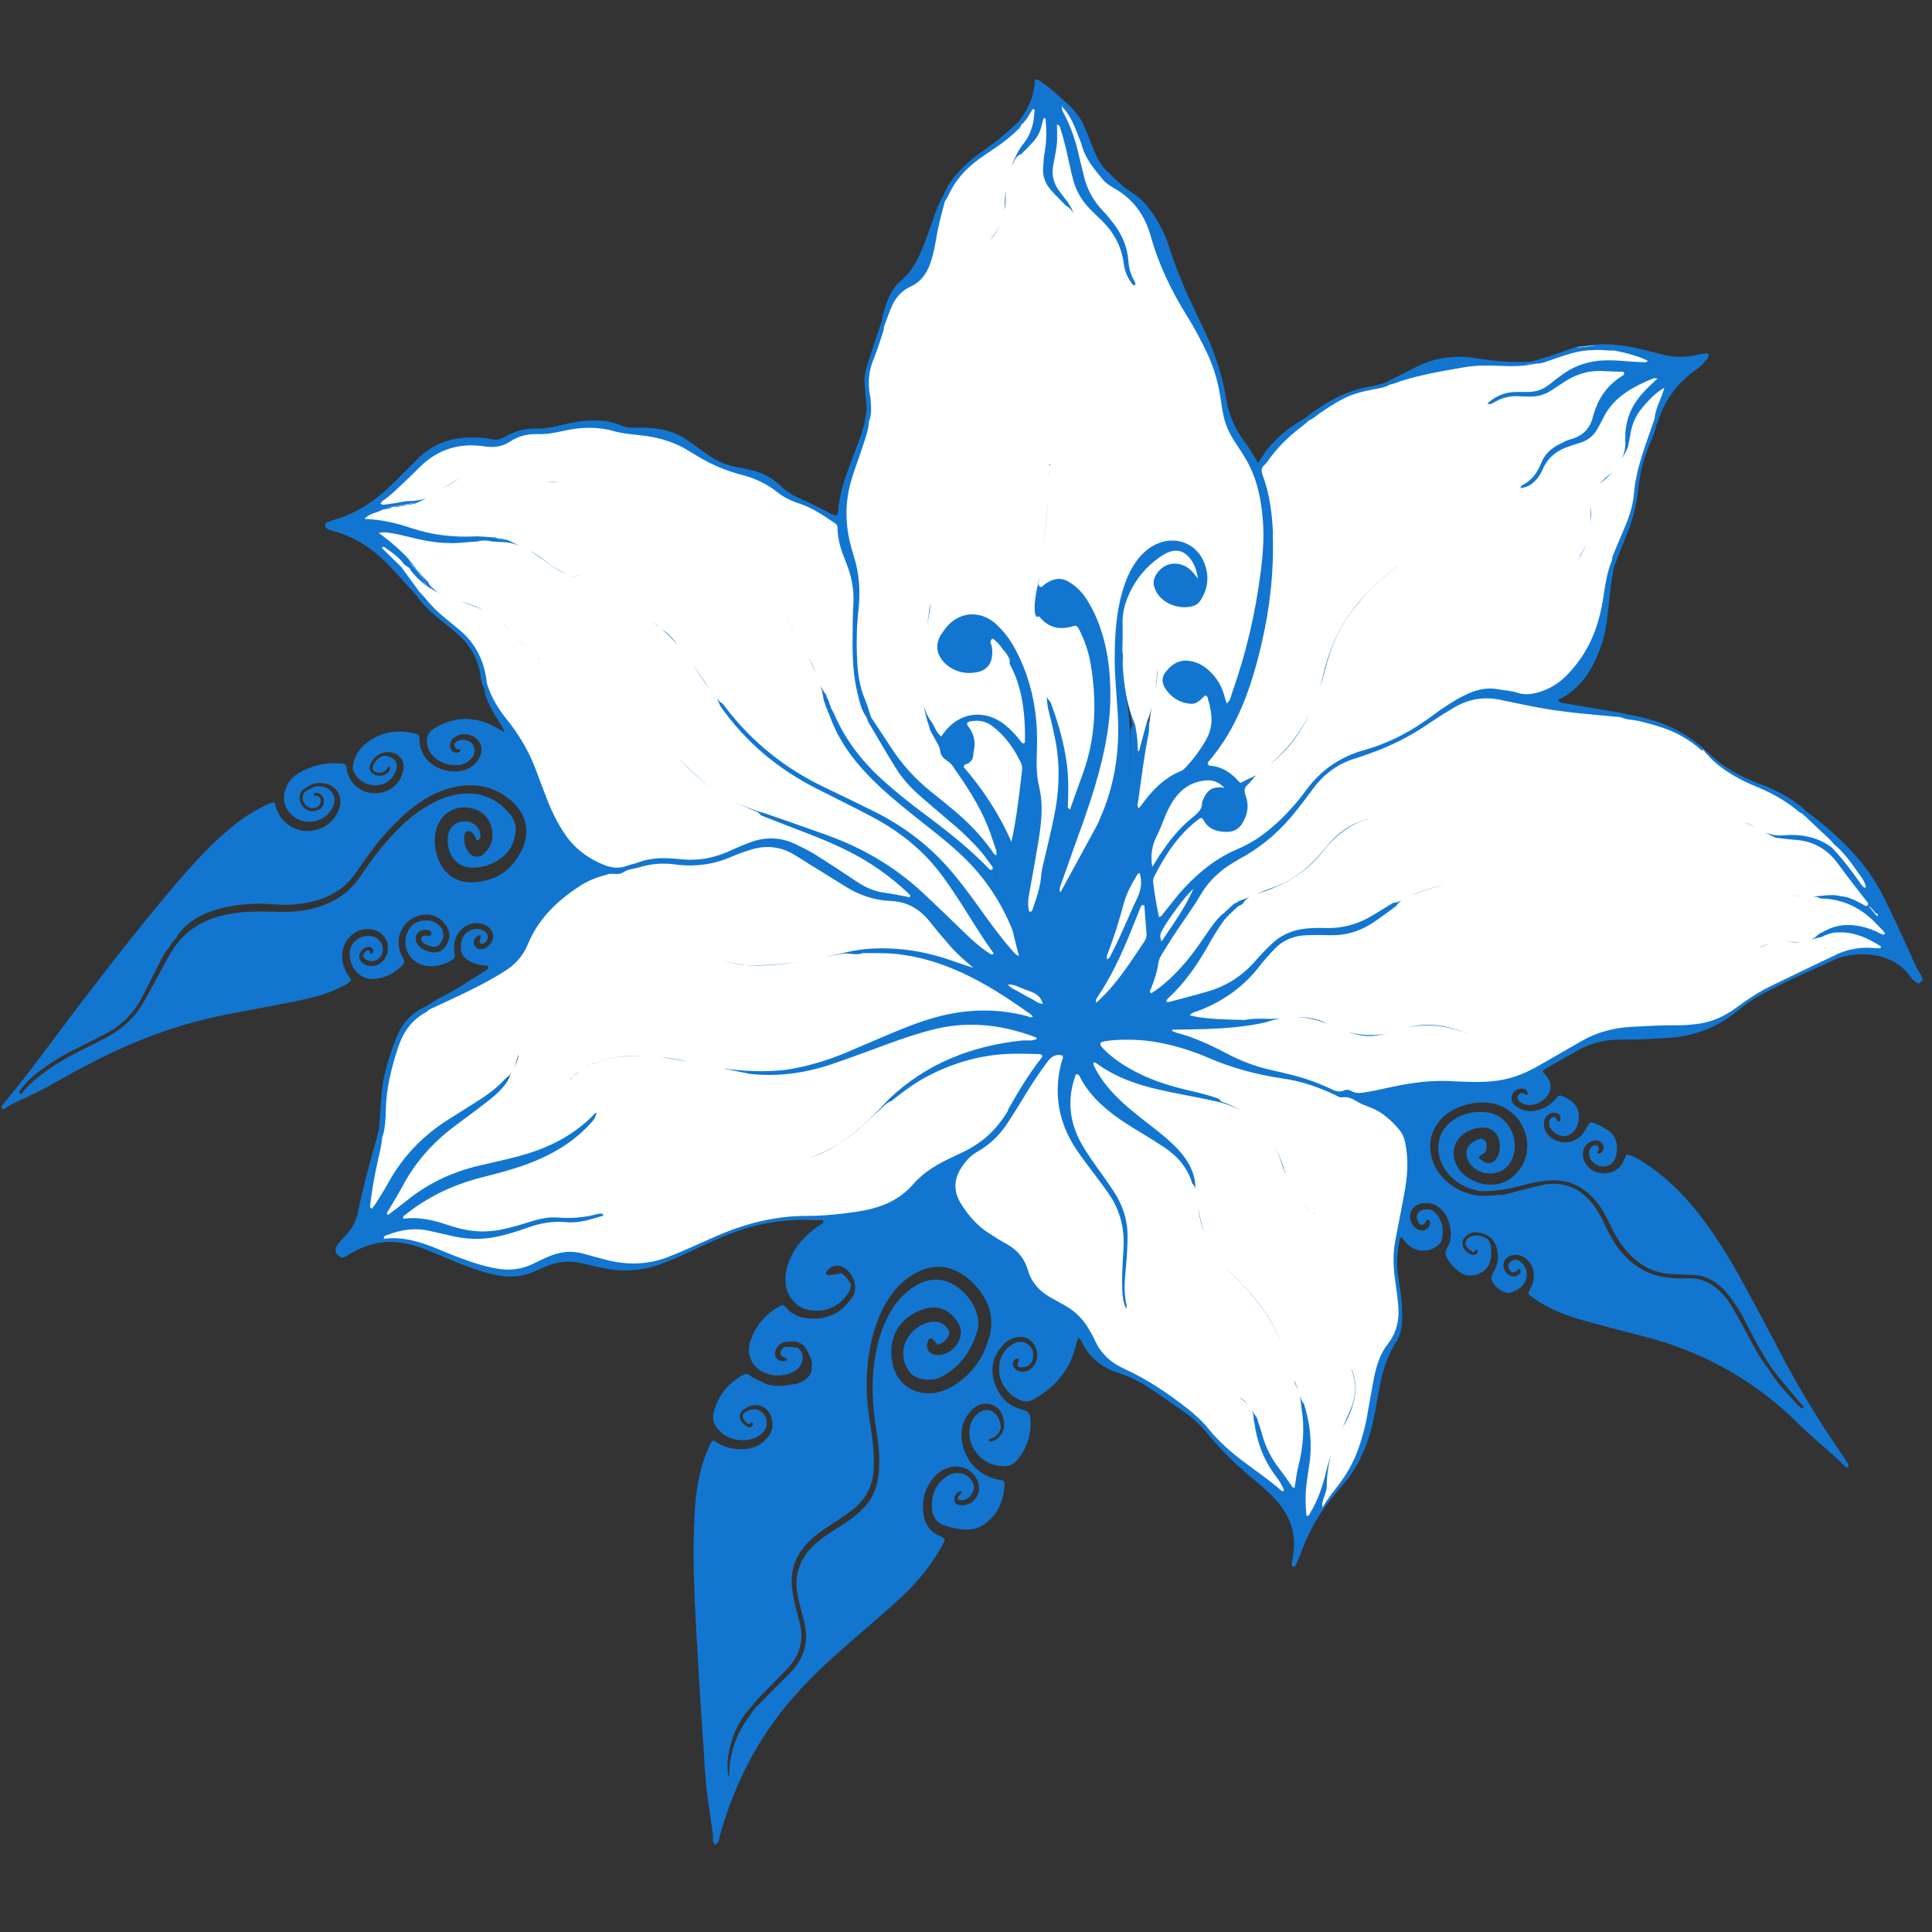
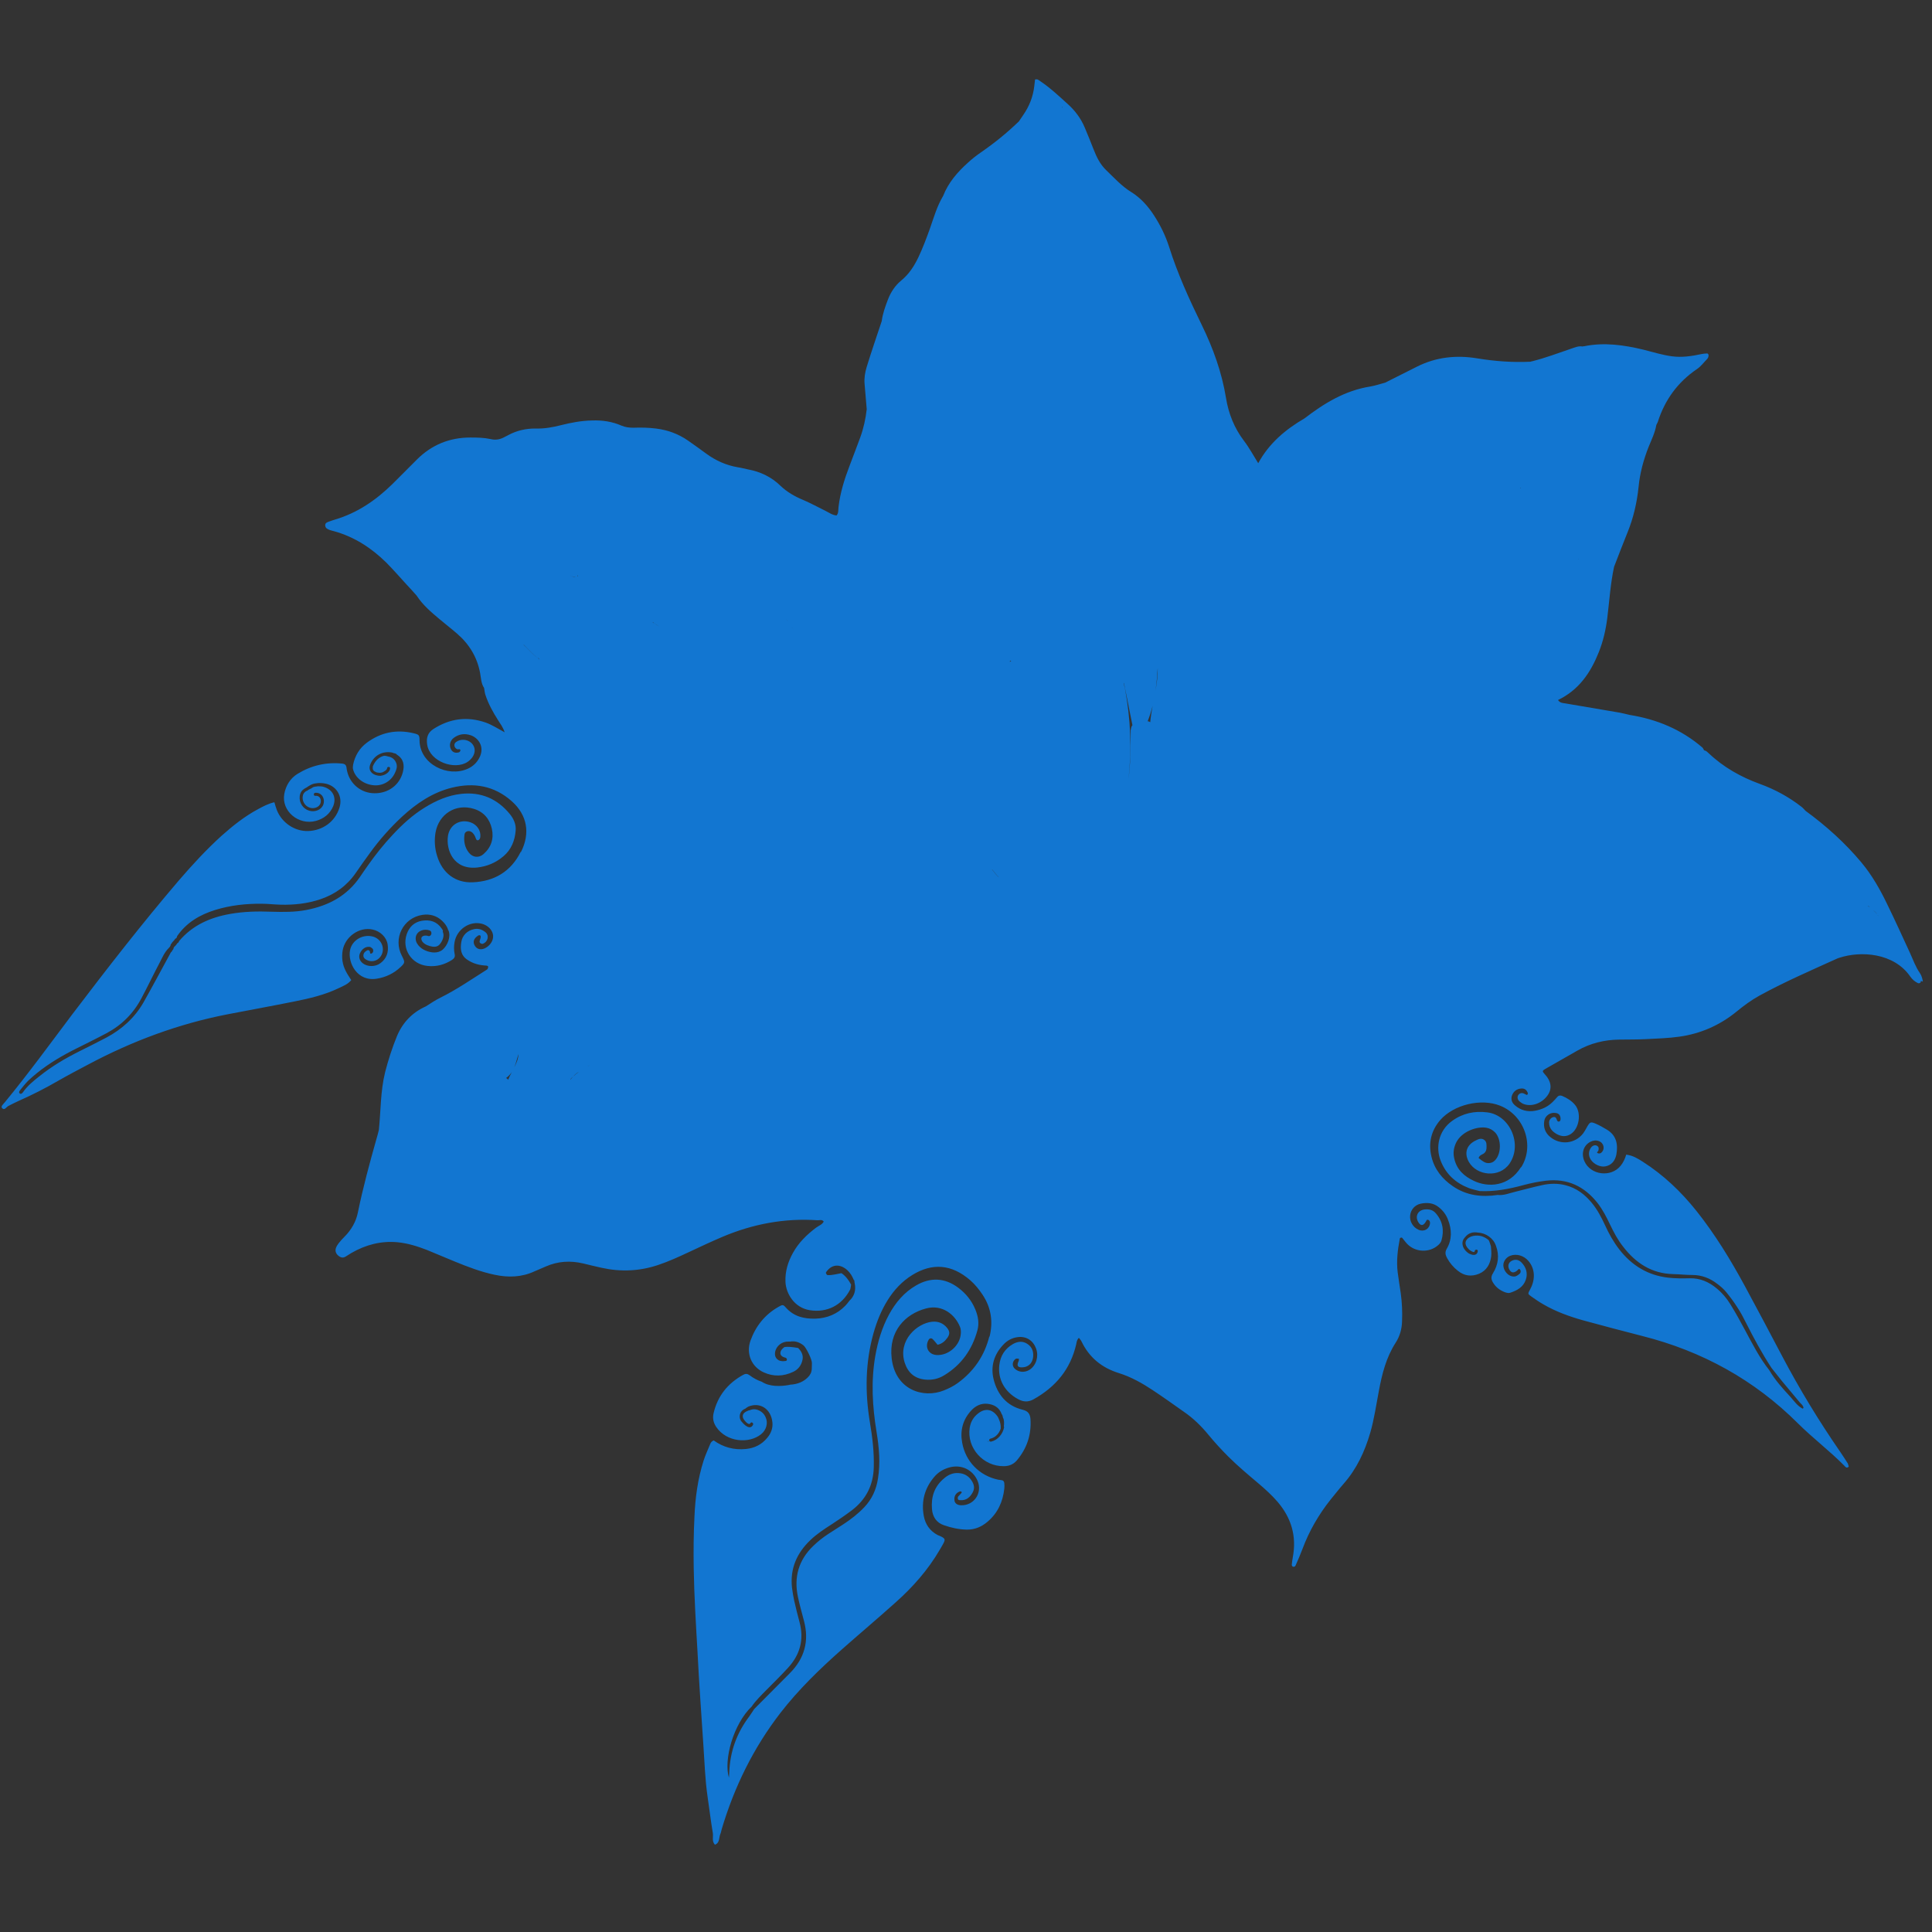
<svg xmlns="http://www.w3.org/2000/svg" version="1.0" preserveAspectRatio="xMidYMid meet" height="150" viewBox="0 0 112.5 112.5" zoomAndPan="magnify" width="150">
  <rect x="0" y="0" width="112.5" height="112.5" fill="#333333" stroke="none" />
  <defs>
    <clipPath id="ab649eadef">
      <path clip-rule="nonzero" d="M 0 4.586 L 112 4.586 L 112 107.625 L 0 107.625 Z M 0 4.586" />
    </clipPath>
  </defs>
  <g clip-path="url(#ab649eadef)">
    <path fill-rule="nonzero" fill-opacity="1" d="M 111.969 57.156 C 111.941 56.988 111.898 56.82 111.801 56.672 C 111.547 56.312 111.406 55.902 111.223 55.5 C 110.785 54.547 110.355 53.602 109.895 52.66 C 109.48 51.797 109.008 50.961 108.387 50.219 C 107.434 49.078 106.336 48.09 105.137 47.215 C 105.059 47.137 104.996 47.055 104.91 46.988 C 104.172 46.41 103.359 45.969 102.477 45.648 C 101.371 45.246 100.355 44.676 99.496 43.859 C 99.418 43.789 99.348 43.711 99.242 43.695 C 99.234 43.688 99.227 43.676 99.215 43.668 C 99.191 43.617 99.172 43.57 99.137 43.535 C 97.91 42.477 96.477 41.883 94.891 41.629 C 94.68 41.582 94.469 41.523 94.258 41.488 C 93.207 41.305 92.164 41.129 91.113 40.953 C 90.977 40.934 90.828 40.926 90.723 40.762 C 91.945 40.172 92.621 39.168 93.094 37.984 C 93.355 37.336 93.508 36.66 93.594 35.969 C 93.715 34.98 93.777 33.98 93.988 33 C 93.996 32.98 94.008 32.949 94.016 32.93 C 94.262 32.289 94.512 31.641 94.77 31.004 C 95.117 30.152 95.32 29.262 95.414 28.352 C 95.492 27.543 95.703 26.773 95.996 26.027 C 96.168 25.605 96.371 25.195 96.449 24.742 C 96.477 24.688 96.512 24.629 96.535 24.566 C 96.941 23.285 97.699 22.246 98.812 21.492 C 99.051 21.332 99.215 21.098 99.41 20.902 C 99.453 20.859 99.48 20.789 99.488 20.723 C 99.496 20.66 99.473 20.582 99.398 20.582 C 99.289 20.582 99.184 20.598 99.078 20.617 C 98.508 20.738 97.938 20.828 97.344 20.746 C 96.781 20.668 96.246 20.5 95.703 20.363 C 94.566 20.09 93.418 19.922 92.254 20.16 C 92.219 20.16 92.184 20.168 92.148 20.176 C 91.91 20.133 91.691 20.238 91.473 20.309 C 90.723 20.562 89.992 20.844 89.223 21.035 C 89.195 21.035 89.16 21.047 89.125 21.062 C 88.078 21.113 87.043 21.035 86.016 20.867 C 84.809 20.668 83.629 20.789 82.523 21.344 C 81.902 21.656 81.281 21.973 80.66 22.281 C 80.367 22.359 80.082 22.457 79.781 22.508 C 78.32 22.742 77.109 23.48 75.961 24.363 C 74.859 25.004 73.898 25.809 73.266 26.973 C 72.977 26.512 72.742 26.07 72.441 25.676 C 71.871 24.926 71.539 24.086 71.391 23.18 C 71.148 21.684 70.641 20.281 69.98 18.926 C 69.254 17.438 68.57 15.945 68.07 14.355 C 67.863 13.715 67.566 13.109 67.195 12.539 C 66.848 12.004 66.426 11.531 65.883 11.191 C 65.32 10.848 64.883 10.359 64.41 9.906 C 64.059 9.57 63.852 9.141 63.676 8.688 C 63.516 8.266 63.336 7.844 63.16 7.418 C 62.938 6.891 62.598 6.438 62.176 6.059 C 61.66 5.594 61.152 5.113 60.574 4.727 C 60.48 4.66 60.406 4.586 60.27 4.633 C 60.258 4.754 60.242 4.879 60.227 5.008 C 60.156 5.629 59.938 6.184 59.586 6.691 C 59.5 6.82 59.418 6.941 59.332 7.066 C 58.633 7.742 57.879 8.352 57.082 8.898 C 56.836 9.07 56.598 9.258 56.371 9.465 C 55.758 10.016 55.223 10.629 54.918 11.41 C 54.559 12.008 54.367 12.688 54.137 13.344 C 53.938 13.891 53.734 14.441 53.48 14.977 C 53.234 15.492 52.93 15.965 52.48 16.332 C 52.121 16.629 51.871 17.008 51.703 17.445 C 51.547 17.855 51.398 18.262 51.344 18.695 C 51.047 19.59 50.738 20.484 50.461 21.387 C 50.371 21.691 50.316 22.016 50.344 22.348 C 50.387 22.84 50.426 23.332 50.469 23.828 C 50.406 24.391 50.285 24.941 50.09 25.477 C 49.883 26.027 49.68 26.578 49.469 27.125 C 49.172 27.902 48.926 28.684 48.828 29.516 C 48.805 29.68 48.84 29.871 48.715 30.016 C 48.469 29.996 48.27 29.848 48.059 29.742 C 47.629 29.531 47.203 29.297 46.77 29.113 C 46.281 28.91 45.836 28.656 45.449 28.289 C 44.922 27.773 44.277 27.465 43.551 27.332 C 43.363 27.297 43.172 27.238 42.973 27.211 C 42.297 27.098 41.684 26.824 41.133 26.422 C 40.781 26.168 40.43 25.906 40.07 25.66 C 39.504 25.266 38.887 25.039 38.195 24.953 C 37.758 24.898 37.328 24.891 36.891 24.906 C 36.641 24.906 36.426 24.883 36.191 24.785 C 35.648 24.547 35.062 24.461 34.473 24.484 C 33.855 24.496 33.258 24.609 32.664 24.758 C 32.18 24.883 31.688 24.969 31.184 24.953 C 30.629 24.949 30.105 25.066 29.613 25.328 C 29.535 25.371 29.457 25.406 29.379 25.449 C 29.125 25.59 28.859 25.641 28.562 25.566 C 28.18 25.484 27.785 25.477 27.391 25.477 C 26.18 25.477 25.141 25.898 24.281 26.754 C 23.801 27.23 23.332 27.711 22.852 28.184 C 21.891 29.129 20.805 29.871 19.496 30.258 C 19.391 30.285 19.289 30.328 19.184 30.363 C 19.062 30.406 18.922 30.441 18.938 30.609 C 18.953 30.766 19.078 30.812 19.207 30.863 C 19.289 30.891 19.375 30.914 19.461 30.934 C 20.645 31.266 21.637 31.914 22.5 32.766 C 22.914 33.184 23.301 33.629 23.695 34.059 C 23.887 34.262 24.078 34.473 24.262 34.684 C 24.621 35.234 25.113 35.652 25.609 36.066 C 25.938 36.344 26.285 36.609 26.609 36.891 C 27.32 37.504 27.785 38.262 27.957 39.191 C 28.012 39.48 28.012 39.797 28.188 40.059 C 28.211 40.184 28.223 40.32 28.258 40.438 C 28.43 40.98 28.711 41.477 29.012 41.953 C 29.133 42.145 29.281 42.328 29.387 42.641 C 28.965 42.414 28.641 42.203 28.281 42.074 C 27.195 41.699 26.188 41.836 25.227 42.457 C 24.895 42.676 24.816 42.984 24.875 43.363 C 25.031 44.359 26.477 44.859 27.223 44.367 C 27.328 44.297 27.426 44.203 27.504 44.098 C 27.707 43.809 27.68 43.484 27.453 43.266 C 27.207 43.039 26.82 43.012 26.551 43.211 C 26.406 43.316 26.434 43.543 26.617 43.625 C 26.652 43.641 26.699 43.625 26.742 43.625 C 26.793 43.625 26.82 43.668 26.805 43.719 C 26.793 43.754 26.758 43.801 26.723 43.809 C 26.516 43.867 26.363 43.809 26.27 43.652 C 26.137 43.414 26.199 43.125 26.434 42.957 C 26.734 42.738 27.074 42.695 27.426 42.82 C 27.844 42.969 28.211 43.457 27.949 44.051 C 27.801 44.379 27.562 44.621 27.223 44.77 C 26.066 45.277 24.457 44.5 24.43 43.133 C 24.43 42.801 24.402 42.773 24.078 42.695 C 23.09 42.461 22.18 42.641 21.363 43.246 C 20.926 43.57 20.664 44.016 20.559 44.543 C 20.547 44.629 20.539 44.719 20.559 44.797 C 20.688 45.305 21.188 45.68 21.773 45.727 C 22.285 45.77 22.773 45.488 22.992 45.016 C 23.078 44.84 23.148 44.648 23.078 44.449 C 23 44.227 22.836 44.09 22.605 44.051 C 22.52 44.02 22.441 44.008 22.371 44.008 C 22.137 44.062 21.949 44.203 21.809 44.43 C 21.773 44.492 21.73 44.562 21.707 44.633 C 21.707 44.684 21.707 44.727 21.723 44.77 C 21.723 44.77 21.723 44.754 21.723 44.754 C 21.715 44.734 21.707 44.719 21.703 44.699 C 21.703 44.762 21.707 44.816 21.758 44.875 C 21.777 44.902 21.809 44.922 21.836 44.938 C 21.828 44.93 21.812 44.918 21.809 44.902 C 21.828 44.922 21.848 44.938 21.871 44.953 C 21.949 44.988 22.047 45 22.133 45 C 22.137 45 22.152 44.992 22.168 44.992 C 22.246 44.992 22.32 44.953 22.387 44.91 C 22.441 44.875 22.535 44.816 22.539 44.738 C 22.539 44.629 22.723 44.629 22.715 44.738 C 22.711 44.957 22.426 45.137 22.215 45.164 C 22.203 45.164 22.188 45.176 22.176 45.176 C 21.785 45.191 21.383 44.93 21.566 44.5 C 21.707 44.148 21.992 43.906 22.344 43.824 C 22.512 43.789 22.68 43.789 22.852 43.824 C 22.93 43.879 23.047 43.844 23.105 43.941 C 23.508 44.184 23.562 44.559 23.457 44.965 C 23.266 45.715 22.605 46.199 21.812 46.191 C 21.039 46.191 20.391 45.664 20.215 44.918 C 20.191 44.832 20.184 44.746 20.172 44.664 C 20.148 44.543 20.074 44.48 19.945 44.465 C 19 44.367 18.125 44.57 17.324 45.062 C 16.898 45.324 16.641 45.754 16.555 46.227 C 16.371 47.223 17.379 48.074 18.395 47.801 C 18.859 47.672 19.211 47.398 19.402 46.945 C 19.605 46.438 19.383 45.98 18.852 45.82 C 18.734 45.785 18.613 45.785 18.492 45.785 C 18.48 45.785 18.465 45.789 18.449 45.797 C 18.375 45.797 18.309 45.812 18.246 45.832 C 18.168 45.891 18.078 45.934 17.977 45.98 C 17.949 46.004 17.922 46.023 17.887 46.043 C 17.867 46.059 17.852 46.059 17.836 46.059 C 17.746 46.121 17.668 46.191 17.641 46.305 C 17.562 46.602 17.73 46.918 18.016 47.023 C 18.254 47.117 18.598 47.023 18.668 46.75 C 18.727 46.523 18.598 46.312 18.359 46.34 C 18.246 46.355 18.246 46.172 18.359 46.164 C 18.676 46.137 18.883 46.398 18.859 46.699 C 18.832 47.059 18.492 47.266 18.148 47.234 C 17.766 47.199 17.473 46.883 17.449 46.504 C 17.438 46.312 17.492 46.113 17.641 45.988 C 17.703 45.934 17.773 45.895 17.852 45.855 C 18.027 45.734 18.191 45.629 18.41 45.613 C 18.559 45.586 18.711 45.594 18.859 45.613 C 19.57 45.707 19.988 46.355 19.762 47.047 C 19.508 47.844 18.797 48.363 17.941 48.391 C 17.152 48.414 16.406 47.906 16.117 47.16 C 16.062 47.016 16.023 46.871 15.977 46.715 C 15.625 46.793 15.312 46.961 15.012 47.125 C 14.242 47.539 13.559 48.082 12.91 48.66 C 12.02 49.465 11.211 50.344 10.426 51.254 C 8.262 53.785 6.219 56.418 4.207 59.066 C 2.91 60.789 1.641 62.531 0.273 64.195 C 0.195 64.293 0.035 64.414 0.117 64.52 C 0.266 64.688 0.363 64.461 0.492 64.398 C 0.688 64.301 0.879 64.195 1.078 64.109 C 1.875 63.758 2.648 63.363 3.402 62.926 C 3.969 62.602 4.547 62.297 5.125 61.992 C 7.691 60.625 10.391 59.617 13.254 59.062 C 14.559 58.809 15.863 58.574 17.16 58.312 C 18.035 58.137 18.902 57.934 19.715 57.543 C 19.98 57.418 20.262 57.312 20.453 57.07 C 20.332 56.883 20.223 56.719 20.137 56.551 C 19.938 56.168 19.883 55.77 19.953 55.344 C 20.094 54.539 20.918 53.961 21.688 54.125 C 22.137 54.215 22.504 54.57 22.57 54.984 C 22.641 55.422 22.527 55.809 22.152 56.086 C 21.848 56.312 21.391 56.305 21.117 56.086 C 20.926 55.93 20.871 55.711 20.961 55.508 C 21.074 55.262 21.277 55.113 21.512 55.133 C 21.566 55.133 21.633 55.184 21.68 55.227 C 21.758 55.289 21.75 55.457 21.66 55.508 C 21.52 55.59 21.559 55.438 21.531 55.387 C 21.488 55.324 21.434 55.309 21.371 55.344 C 21.25 55.41 21.16 55.5 21.16 55.648 C 21.16 55.77 21.25 55.844 21.348 55.895 C 21.617 56.035 21.926 55.973 22.117 55.754 C 22.469 55.352 22.273 54.711 21.75 54.547 C 21.164 54.363 20.496 54.73 20.383 55.332 C 20.242 56.07 20.805 57.18 21.949 56.988 C 22.477 56.902 22.941 56.676 23.332 56.305 C 23.59 56.059 23.59 56.027 23.402 55.66 C 22.871 54.648 23.477 53.441 24.598 53.273 C 25.035 53.207 25.426 53.32 25.742 53.617 C 25.91 53.773 26.039 53.949 26.094 54.152 C 26.102 54.168 26.117 54.18 26.121 54.195 C 26.262 54.547 26.059 55.055 25.777 55.297 C 25.5 55.535 25.094 55.484 24.781 55.352 C 24.473 55.227 24.129 54.902 24.219 54.527 C 24.305 54.188 24.707 54.07 25.008 54.176 C 25.211 54.246 25.121 54.57 24.918 54.5 C 24.777 54.449 24.508 54.477 24.535 54.684 C 24.562 54.906 24.848 55.043 25.031 55.09 C 25.219 55.141 25.438 55.168 25.586 55.008 C 25.75 54.828 25.891 54.52 25.793 54.285 C 25.777 54.246 25.777 54.211 25.793 54.18 C 25.77 54.141 25.742 54.098 25.715 54.062 C 25.43 53.652 25.031 53.539 24.562 53.617 C 24.121 53.695 23.832 53.969 23.684 54.395 C 23.387 55.262 23.957 56.148 24.887 56.246 C 25.402 56.305 25.883 56.176 26.32 55.895 C 26.441 55.816 26.512 55.719 26.477 55.57 C 26.426 55.332 26.426 55.09 26.469 54.859 C 26.602 54.105 27.363 53.602 28.07 53.793 C 28.414 53.887 28.676 54.152 28.711 54.457 C 28.746 54.758 28.539 55.082 28.215 55.227 C 27.984 55.324 27.773 55.273 27.652 55.078 C 27.52 54.859 27.574 54.652 27.844 54.477 C 27.871 54.457 27.934 54.449 27.961 54.469 C 27.992 54.484 27.996 54.547 27.992 54.582 C 27.977 54.668 27.934 54.746 27.926 54.828 C 27.914 54.906 28.035 54.977 28.109 54.957 C 28.414 54.852 28.504 54.469 28.266 54.281 C 28.074 54.125 27.852 54.047 27.598 54.105 C 27.207 54.188 26.926 54.465 26.863 54.844 C 26.793 55.254 26.828 55.633 27.215 55.887 C 27.547 56.113 27.922 56.211 28.324 56.227 C 28.359 56.227 28.43 56.27 28.43 56.281 C 28.422 56.348 28.406 56.43 28.363 56.453 C 27.461 57.023 26.586 57.629 25.629 58.102 C 25.34 58.242 25.07 58.434 24.797 58.602 C 24.008 58.953 23.449 59.539 23.117 60.328 C 22.836 61.016 22.609 61.719 22.426 62.43 C 22.152 63.539 22.176 64.672 22.062 65.793 C 22.02 65.965 21.977 66.133 21.926 66.301 C 21.523 67.727 21.137 69.152 20.84 70.598 C 20.734 71.133 20.461 71.613 20.066 72.008 C 19.945 72.125 19.824 72.262 19.719 72.395 C 19.656 72.48 19.594 72.57 19.559 72.676 C 19.5 72.859 19.57 73.016 19.719 73.133 C 19.855 73.238 19.988 73.262 20.137 73.164 C 20.242 73.094 20.355 73.023 20.469 72.957 C 21.301 72.48 22.188 72.246 23.152 72.336 C 23.746 72.395 24.305 72.57 24.852 72.781 C 25.395 73 25.934 73.238 26.477 73.457 C 27.242 73.77 28.012 74.066 28.824 74.234 C 29.605 74.398 30.383 74.375 31.121 74.031 C 31.34 73.93 31.566 73.848 31.785 73.746 C 32.488 73.438 33.207 73.395 33.957 73.57 C 34.316 73.656 34.676 73.746 35.035 73.824 C 36.141 74.07 37.234 74.023 38.312 73.664 C 38.934 73.457 39.527 73.184 40.113 72.91 C 40.762 72.605 41.41 72.301 42.07 72.02 C 43.84 71.273 45.684 70.922 47.605 71.055 C 47.727 71.062 47.867 70.992 47.965 71.133 C 47.867 71.316 47.676 71.371 47.523 71.484 C 46.98 71.895 46.5 72.359 46.168 72.965 C 45.879 73.488 45.711 74.043 45.738 74.652 C 45.766 75.293 46.23 76.145 47.156 76.293 C 48.148 76.449 49.031 76.02 49.512 75.074 C 49.531 74.98 49.555 74.891 49.559 74.797 C 49.555 74.797 49.547 74.785 49.539 74.77 C 49.441 74.574 49.234 74.285 48.996 74.137 C 48.734 74.18 48.473 74.262 48.207 74.25 C 48.156 74.25 48.129 74.215 48.121 74.18 C 48.094 74.156 48.078 74.113 48.109 74.07 C 48.262 73.848 48.496 73.672 48.793 73.699 C 49.223 73.742 49.555 74.121 49.707 74.516 C 49.723 74.531 49.73 74.543 49.742 74.551 C 49.75 74.594 49.758 74.629 49.758 74.672 C 49.758 74.688 49.758 74.699 49.766 74.715 C 49.863 75.129 49.734 75.496 49.461 75.742 C 49.391 75.844 49.305 75.941 49.223 76.031 C 48.75 76.52 48.156 76.766 47.473 76.785 C 46.816 76.801 46.227 76.66 45.766 76.145 C 45.598 75.953 45.57 75.961 45.324 76.102 C 44.531 76.555 44.004 77.223 43.699 78.07 C 43.434 78.824 43.758 79.594 44.484 79.918 C 45.047 80.172 45.625 80.148 46.184 79.883 C 46.473 79.75 46.66 79.508 46.727 79.191 C 46.789 78.91 46.668 78.684 46.473 78.492 C 46.125 78.43 45.867 78.41 45.684 78.438 C 45.562 78.508 45.43 78.664 45.441 78.809 C 45.457 78.965 45.605 79.027 45.738 79.059 C 45.766 79.059 45.789 79.078 45.793 79.098 C 45.836 79.141 45.836 79.234 45.758 79.246 C 45.605 79.277 45.457 79.262 45.336 79.207 C 45.336 79.207 45.336 79.207 45.336 79.199 C 45.188 79.121 45.098 78.965 45.133 78.738 C 45.195 78.367 45.547 78.098 45.922 78.121 C 45.949 78.121 45.977 78.121 46.008 78.121 C 46.281 78.07 46.543 78.148 46.789 78.344 C 46.949 78.473 47.289 79.176 47.277 79.375 C 47.262 79.613 47.312 79.867 47.141 80.078 C 47.141 80.094 47.133 80.109 47.121 80.113 C 46.844 80.453 46.438 80.609 46.012 80.629 C 45.992 80.629 45.977 80.637 45.957 80.645 C 45.465 80.734 44.809 80.758 44.363 80.461 C 44.109 80.375 43.871 80.25 43.645 80.078 C 43.523 79.988 43.41 79.98 43.285 80.051 C 42.383 80.547 41.789 81.277 41.551 82.293 C 41.48 82.598 41.551 82.863 41.711 83.098 C 42.305 83.973 43.602 84.086 44.312 83.52 C 44.625 83.273 44.738 82.859 44.582 82.527 C 44.492 82.32 44.336 82.176 44.117 82.098 C 43.984 82.047 43.84 82.047 43.707 82.098 C 43.672 82.117 43.637 82.125 43.602 82.125 C 43.398 82.203 43.18 82.32 43.27 82.574 C 43.305 82.676 43.602 83.047 43.695 82.871 C 43.742 82.766 43.898 82.859 43.848 82.965 C 43.68 83.309 43.305 82.957 43.156 82.738 C 43.156 82.758 43.172 82.789 43.18 82.816 C 43.156 82.781 43.145 82.746 43.137 82.711 C 43.137 82.703 43.129 82.695 43.121 82.688 C 43.039 82.527 43.066 82.316 43.18 82.18 C 43.234 82.109 43.312 82.062 43.398 82.027 C 43.41 82.012 43.426 82.004 43.441 81.992 C 43.488 81.957 43.539 81.926 43.594 81.898 C 44.25 81.637 44.898 82.027 44.977 82.828 C 45.012 83.168 44.891 83.473 44.672 83.73 C 44.348 84.121 43.934 84.324 43.434 84.375 C 42.734 84.445 42.105 84.27 41.559 83.875 C 41.445 83.922 41.395 83.992 41.359 84.078 C 41.227 84.402 41.078 84.719 40.973 85.043 C 40.633 86.109 40.484 87.207 40.438 88.316 C 40.387 89.316 40.379 90.316 40.395 91.32 C 40.422 92.977 40.527 94.625 40.621 96.277 C 40.711 98.055 40.84 99.836 40.957 101.613 C 41.027 102.609 41.055 103.609 41.199 104.602 C 41.305 105.316 41.387 106.027 41.508 106.734 C 41.543 106.957 41.438 107.211 41.629 107.418 C 41.93 107.305 41.852 106.992 41.953 106.773 C 41.988 106.699 41.996 106.605 42.023 106.52 C 42.754 104.055 43.871 101.781 45.441 99.746 C 46.5 98.379 47.734 97.184 49.023 96.043 C 50.066 95.121 51.133 94.223 52.168 93.293 C 53.164 92.406 54.039 91.41 54.715 90.254 C 54.793 90.121 54.871 89.992 54.941 89.859 C 55.047 89.656 55.023 89.59 54.84 89.492 C 54.766 89.449 54.68 89.422 54.602 89.387 C 54.145 89.148 53.875 88.754 53.789 88.258 C 53.641 87.418 53.84 86.66 54.398 86.004 C 54.629 85.727 54.926 85.551 55.266 85.453 C 55.969 85.25 56.652 85.578 56.93 86.242 C 57.211 86.934 56.723 87.66 55.984 87.652 C 55.766 87.652 55.609 87.555 55.582 87.391 C 55.531 87.129 55.668 86.914 55.914 86.84 C 55.926 86.84 55.957 86.848 55.969 86.855 C 56.012 86.875 56.012 86.914 55.969 86.953 C 55.914 87.02 55.844 87.082 55.793 87.145 C 55.773 87.172 55.766 87.23 55.773 87.266 C 55.777 87.348 55.855 87.355 55.922 87.355 C 56.273 87.379 56.492 87.18 56.645 86.891 C 56.801 86.602 56.68 86.34 56.5 86.109 C 56.32 85.898 56.09 85.793 55.812 85.777 C 55.488 85.754 55.215 85.875 54.977 86.082 C 54.41 86.551 54.207 87.164 54.27 87.887 C 54.312 88.344 54.539 88.668 54.969 88.816 C 55.398 88.965 55.848 89.062 56.309 89.07 C 56.766 89.07 57.16 88.906 57.5 88.613 C 58.098 88.109 58.395 87.449 58.48 86.688 C 58.492 86.582 58.492 86.469 58.48 86.363 C 58.473 86.27 58.422 86.199 58.316 86.188 C 58.254 86.18 58.191 86.172 58.129 86.164 C 57.035 85.934 56.223 85.105 56.027 84.008 C 55.898 83.301 56.062 82.668 56.555 82.133 C 56.801 81.863 57.125 81.707 57.484 81.742 C 57.875 81.777 58.191 81.957 58.332 82.352 C 58.402 82.426 58.379 82.539 58.438 82.625 C 58.473 82.766 58.473 82.906 58.453 83.055 C 58.465 83.078 58.473 83.098 58.465 83.125 C 58.387 83.508 58.098 83.859 57.711 83.945 C 57.676 83.949 57.648 83.945 57.633 83.922 C 57.562 83.938 57.5 83.938 57.449 83.922 C 57.5 83.93 57.562 83.922 57.621 83.91 C 57.59 83.859 57.598 83.789 57.668 83.773 C 57.965 83.711 58.176 83.473 58.27 83.195 C 58.281 83.055 58.262 82.906 58.211 82.754 C 58.168 82.652 58.133 82.539 58.07 82.457 C 57.762 82.039 57.352 81.984 56.941 82.316 C 56.676 82.527 56.52 82.801 56.465 83.141 C 56.285 84.309 57.254 85.395 58.453 85.375 C 58.754 85.375 59.008 85.27 59.207 85.043 C 59.797 84.344 60.066 83.543 60.004 82.625 C 59.98 82.344 59.875 82.168 59.551 82.09 C 58.613 81.863 58.07 81.195 57.852 80.293 C 57.676 79.543 57.887 78.867 58.418 78.305 C 58.648 78.055 58.93 77.902 59.27 77.859 C 59.762 77.801 60.156 78.051 60.332 78.527 C 60.496 78.98 60.34 79.496 59.969 79.75 C 59.672 79.945 59.305 79.918 59.07 79.68 C 58.918 79.516 58.945 79.262 59.148 79.121 C 59.191 79.094 59.27 79.121 59.332 79.121 C 59.332 79.164 59.332 79.207 59.32 79.242 C 59.191 79.523 59.25 79.629 59.523 79.621 C 59.855 79.613 60.094 79.41 60.152 79.07 C 60.199 78.746 60.121 78.457 59.84 78.266 C 59.559 78.07 59.262 78.105 58.98 78.266 C 58.516 78.535 58.254 78.945 58.191 79.48 C 58.09 80.32 58.508 81.051 59.277 81.469 C 59.586 81.637 59.867 81.66 60.191 81.477 C 61.477 80.758 62.336 79.727 62.668 78.273 C 62.695 78.148 62.703 78.016 62.824 77.902 C 62.871 77.973 62.938 78.027 62.973 78.105 C 63.422 79.043 64.148 79.641 65.145 79.953 C 65.855 80.172 66.504 80.539 67.117 80.945 C 67.738 81.355 68.336 81.785 68.941 82.211 C 69.484 82.582 69.953 83.043 70.367 83.547 C 70.727 83.984 71.109 84.402 71.512 84.805 C 72.082 85.375 72.703 85.891 73.316 86.41 C 73.695 86.734 74.07 87.074 74.395 87.453 C 75.199 88.395 75.508 89.457 75.281 90.672 C 75.254 90.82 75.234 90.973 75.219 91.121 C 75.219 91.156 75.246 91.207 75.273 91.219 C 75.34 91.254 75.418 91.219 75.438 91.164 C 75.578 90.848 75.719 90.527 75.84 90.203 C 76.227 89.156 76.785 88.195 77.48 87.32 C 77.73 87.02 77.969 86.707 78.23 86.41 C 78.996 85.543 79.469 84.527 79.789 83.43 C 80.02 82.633 80.133 81.812 80.289 81.004 C 80.473 80.016 80.711 79.051 81.27 78.184 C 81.508 77.816 81.629 77.395 81.641 76.941 C 81.664 76.398 81.641 75.855 81.566 75.312 C 81.5 74.902 81.445 74.496 81.387 74.086 C 81.305 73.43 81.387 72.781 81.508 72.141 C 81.508 72.117 81.523 72.09 81.531 72.082 C 81.566 72.07 81.629 72.055 81.641 72.07 C 81.742 72.184 81.824 72.309 81.93 72.422 C 82.41 72.93 83.234 72.965 83.75 72.5 C 83.828 72.43 83.906 72.336 83.934 72.238 C 84.102 71.652 84.012 71.117 83.609 70.652 C 83.441 70.453 83.215 70.398 82.961 70.426 C 82.551 70.469 82.375 70.844 82.602 71.188 C 82.734 71.395 82.883 71.379 83.023 71.141 C 83.059 71.09 83.066 71.012 83.137 71.027 C 83.234 71.039 83.277 71.141 83.27 71.223 C 83.242 71.562 82.926 71.746 82.609 71.613 C 82.277 71.469 82.074 71.125 82.113 70.773 C 82.148 70.441 82.383 70.164 82.727 70.09 C 83.102 70.012 83.461 70.039 83.777 70.293 C 84.027 70.492 84.207 70.73 84.316 71.02 C 84.539 71.59 84.562 72.176 84.242 72.719 C 84.125 72.922 84.168 73.086 84.266 73.262 C 84.426 73.551 84.633 73.797 84.895 74 C 85.273 74.305 85.688 74.348 86.121 74.172 C 86.562 73.988 86.773 73.613 86.832 73.156 C 86.852 72.965 86.832 72.77 86.816 72.57 C 86.773 72.449 86.746 72.332 86.691 72.219 C 86.57 72.113 86.43 72.035 86.273 71.984 C 85.984 71.902 85.535 71.941 85.371 72.246 C 85.273 72.43 85.406 72.633 85.543 72.762 C 85.582 72.797 85.859 73 85.871 72.852 C 85.887 72.738 86.062 72.738 86.051 72.852 C 86.027 73.098 85.797 73.113 85.613 73.023 C 85.613 73.023 85.605 73.023 85.598 73.023 C 85.543 73 85.477 72.957 85.414 72.902 C 85.281 72.781 85.188 72.641 85.168 72.492 C 85.133 72.316 85.195 72.16 85.309 72.043 C 85.512 71.789 85.773 71.723 86.055 71.773 C 86.52 71.793 86.973 72.105 87.113 72.555 C 87.316 73.098 87.246 73.637 86.938 74.137 C 86.789 74.367 86.84 74.539 86.965 74.727 C 87.129 74.977 87.352 75.137 87.621 75.242 C 87.719 75.277 87.848 75.312 87.938 75.277 C 88.34 75.145 88.707 74.945 88.848 74.516 C 88.977 74.137 88.863 73.781 88.582 73.5 C 88.402 73.324 88.18 73.316 87.98 73.445 C 87.812 73.559 87.785 73.77 87.91 73.961 C 88.016 74.121 88.148 74.137 88.34 73.988 C 88.402 73.938 88.445 73.82 88.523 73.945 C 88.574 74.023 88.547 74.129 88.473 74.184 C 88.391 74.25 88.293 74.324 88.191 74.332 C 87.91 74.359 87.621 74.109 87.551 73.789 C 87.488 73.523 87.664 73.227 87.945 73.121 C 88.305 72.988 88.727 73.105 89.004 73.43 C 89.383 73.875 89.418 74.496 89.102 75.074 C 88.961 75.336 88.953 75.34 89.16 75.488 C 89.391 75.652 89.625 75.812 89.871 75.953 C 90.59 76.371 91.367 76.652 92.168 76.879 C 93.324 77.195 94.48 77.5 95.637 77.797 C 99.113 78.676 102.152 80.348 104.691 82.879 C 105.551 83.738 106.531 84.473 107.387 85.34 C 107.449 85.402 107.52 85.531 107.652 85.402 C 107.633 85.34 107.625 85.277 107.598 85.219 C 107.449 84.98 107.293 84.742 107.133 84.508 C 105.906 82.73 104.789 80.891 103.781 78.98 C 103.062 77.613 102.336 76.242 101.605 74.891 C 100.773 73.359 99.867 71.871 98.777 70.504 C 97.887 69.391 96.867 68.418 95.66 67.648 C 95.371 67.465 95.082 67.281 94.695 67.234 C 94.625 67.473 94.523 67.691 94.375 67.875 C 93.812 68.586 92.605 68.43 92.254 67.605 C 92.062 67.148 92.211 66.691 92.613 66.484 C 92.777 66.402 92.945 66.387 93.113 66.449 C 93.41 66.57 93.473 66.938 93.227 67.133 C 93.184 67.168 93.102 67.176 93.051 67.156 C 92.93 67.105 93.051 67.055 93.066 67.016 C 93.102 66.902 93.113 66.801 93.008 66.727 C 92.902 66.656 92.754 66.691 92.664 66.801 C 92.492 67.008 92.48 67.289 92.633 67.527 C 92.812 67.797 93.184 67.973 93.48 67.918 C 93.848 67.848 94.043 67.586 94.117 67.246 C 94.227 66.656 94.137 66.113 93.559 65.773 C 93.355 65.652 93.141 65.527 92.922 65.434 C 92.613 65.301 92.578 65.328 92.387 65.668 C 92.324 65.781 92.262 65.898 92.184 66 C 91.711 66.605 90.859 66.695 90.266 66.203 C 89.969 65.957 89.863 65.645 89.922 65.273 C 89.969 64.961 90.281 64.75 90.598 64.809 C 90.789 64.836 90.879 64.969 90.871 65.18 C 90.871 65.215 90.852 65.273 90.816 65.293 C 90.754 65.336 90.688 65.301 90.668 65.238 C 90.625 65.137 90.605 65.02 90.457 65.047 C 90.309 65.074 90.195 65.223 90.203 65.379 C 90.211 65.703 90.398 65.898 90.66 66.043 C 90.93 66.188 91.203 66.203 91.465 66.035 C 91.965 65.711 92.098 64.809 91.719 64.344 C 91.52 64.102 91.258 63.941 90.977 63.82 C 90.871 63.777 90.766 63.777 90.68 63.875 C 90.598 63.977 90.504 64.074 90.414 64.164 C 90.125 64.453 89.773 64.609 89.379 64.68 C 88.945 64.758 88.551 64.652 88.223 64.371 C 88.043 64.223 87.961 64.016 88.043 63.785 C 88.137 63.539 88.328 63.402 88.586 63.383 C 88.77 63.367 88.91 63.469 88.969 63.664 C 88.977 63.691 88.926 63.762 88.918 63.762 C 88.863 63.742 88.805 63.715 88.758 63.688 C 88.621 63.617 88.504 63.645 88.41 63.762 C 88.328 63.883 88.367 64.059 88.512 64.16 C 88.559 64.199 88.617 64.234 88.672 64.266 C 89.145 64.477 89.766 64.266 90.109 63.793 C 90.398 63.391 90.336 62.953 89.922 62.516 C 89.801 62.387 89.809 62.34 89.984 62.242 C 90.605 61.883 91.23 61.527 91.852 61.176 C 92.605 60.746 93.426 60.547 94.285 60.535 C 94.805 60.527 95.328 60.535 95.852 60.508 C 96.5 60.473 97.156 60.457 97.805 60.363 C 99.031 60.188 100.137 59.703 101.109 58.914 C 101.531 58.566 101.969 58.242 102.449 57.977 C 103.902 57.18 105.418 56.523 106.926 55.84 C 106.984 55.809 107.047 55.789 107.109 55.77 C 108.332 55.367 110.277 55.465 111.242 56.875 C 111.355 57.035 111.504 57.164 111.688 57.25 C 111.723 57.262 111.777 57.254 111.805 57.234 C 111.836 57.215 111.855 57.156 111.848 57.121 Z M 91.91 32.562 C 91.91 32.562 91.91 32.57 91.91 32.578 C 91.91 32.578 91.902 32.578 91.895 32.578 C 91.895 32.578 91.895 32.57 91.902 32.562 Z M 29.578 62.875 C 29.555 62.824 29.52 62.789 29.465 62.777 C 29.605 62.68 29.719 62.551 29.805 62.426 C 29.727 62.57 29.648 62.719 29.586 62.875 Z M 29.945 62.148 C 30.059 61.887 30.113 61.613 30.191 61.375 C 30.184 61.641 30.078 61.895 29.945 62.148 Z M 30.316 49.613 C 29.754 50.742 28.789 51.32 27.539 51.375 C 26.516 51.426 25.754 50.832 25.453 49.84 C 25.312 49.395 25.285 48.934 25.359 48.484 C 25.551 47.391 26.551 46.77 27.602 47.102 C 28.168 47.277 28.512 47.688 28.641 48.258 C 28.766 48.836 28.605 49.336 28.16 49.73 C 27.891 49.973 27.527 49.938 27.301 49.648 C 27.055 49.336 26.996 48.977 27.047 48.598 C 27.066 48.414 27.285 48.336 27.449 48.441 C 27.59 48.535 27.652 48.668 27.703 48.809 C 27.723 48.863 27.746 48.934 27.82 48.93 C 27.922 48.914 27.957 48.824 27.969 48.738 C 28.012 48.363 27.773 48.02 27.406 47.887 C 26.793 47.672 26.188 48.02 26.086 48.668 C 25.961 49.5 26.41 50.656 27.781 50.516 C 28.359 50.453 28.871 50.238 29.316 49.859 C 29.773 49.473 29.98 48.949 30.027 48.363 C 30.059 48.004 29.91 47.672 29.684 47.398 C 28.949 46.504 28.004 46.102 26.855 46.227 C 26.086 46.312 25.391 46.617 24.734 47.023 C 24.02 47.461 23.414 48.02 22.852 48.625 C 22.344 49.168 21.883 49.746 21.453 50.352 C 21.293 50.586 21.125 50.812 20.969 51.051 C 20.215 52.164 19.129 52.742 17.836 52.988 C 17.168 53.117 16.496 53.109 15.82 53.09 C 15.016 53.059 14.215 53.074 13.418 53.215 C 12.246 53.418 11.211 53.871 10.426 54.801 C 10.414 54.859 10.379 54.902 10.328 54.922 C 10.293 54.977 10.258 55.027 10.215 55.07 C 10.164 55.113 10.117 55.156 10.102 55.227 C 10.102 55.266 10.082 55.297 10.047 55.324 C 10.023 55.379 9.996 55.422 9.949 55.457 C 9.418 56.43 8.898 57.41 8.355 58.371 C 7.848 59.258 7.105 59.93 6.203 60.414 C 5.68 60.688 5.16 60.949 4.633 61.211 C 3.812 61.621 3.023 62.086 2.312 62.656 C 1.953 62.938 1.594 63.227 1.332 63.609 C 1.289 63.664 1.23 63.715 1.176 63.688 C 1.062 63.629 1.133 63.523 1.176 63.473 C 1.324 63.285 1.473 63.102 1.641 62.93 C 2.312 62.297 3.074 61.789 3.875 61.352 C 4.293 61.121 4.73 60.922 5.152 60.703 C 5.5 60.527 5.852 60.352 6.195 60.168 C 7.086 59.695 7.77 59.012 8.242 58.117 C 8.609 57.426 8.945 56.719 9.312 56.027 C 9.461 55.738 9.586 55.438 9.828 55.203 C 9.871 55.156 9.918 55.105 9.934 55.043 C 9.934 55 9.949 54.973 9.984 54.949 C 10.004 54.902 10.039 54.852 10.082 54.816 C 10.125 54.766 10.172 54.73 10.195 54.668 C 10.266 54.641 10.309 54.59 10.312 54.512 C 10.855 53.723 11.633 53.266 12.527 52.988 C 13.41 52.715 14.312 52.617 15.234 52.625 C 15.602 52.625 15.977 52.672 16.344 52.68 C 17.133 52.699 17.902 52.617 18.656 52.363 C 19.508 52.074 20.199 51.578 20.715 50.832 C 20.98 50.438 21.266 50.051 21.547 49.66 C 22.098 48.898 22.715 48.203 23.406 47.559 C 24.246 46.785 25.184 46.145 26.312 45.867 C 27.59 45.551 28.773 45.75 29.789 46.645 C 30.711 47.461 30.883 48.527 30.34 49.605 Z M 31.32 38.316 C 31 38.105 30.77 37.801 30.492 37.547 C 30.492 37.547 30.492 37.539 30.492 37.535 C 30.77 37.801 31.008 38.098 31.32 38.316 C 31.367 38.332 31.398 38.359 31.398 38.406 C 31.383 38.367 31.355 38.336 31.312 38.316 Z M 33.633 33.543 C 33.633 33.457 33.703 33.551 33.633 33.559 C 33.641 33.559 33.645 33.551 33.645 33.543 Z M 33.215 33.523 C 33.309 33.586 33.414 33.57 33.52 33.578 C 33.52 33.578 33.527 33.578 33.531 33.578 C 33.414 33.598 33.301 33.578 33.195 33.516 C 33.195 33.516 33.207 33.516 33.215 33.523 Z M 33.207 62.883 C 33.23 62.797 33.309 62.75 33.371 62.691 C 33.316 62.75 33.258 62.812 33.207 62.883 Z M 33.391 62.672 C 33.477 62.57 33.574 62.488 33.688 62.426 C 33.688 62.426 33.688 62.426 33.695 62.426 C 33.582 62.5 33.477 62.586 33.387 62.68 Z M 33.738 62.391 C 33.871 62.297 34.004 62.211 34.141 62.121 C 34.004 62.211 33.871 62.297 33.738 62.391 Z M 34.211 62.086 C 34.254 62.062 34.301 62.043 34.344 62.023 C 34.301 62.051 34.258 62.07 34.211 62.086 Z M 34.73 64.785 Z M 38.012 36.223 C 38.012 36.223 38.023 36.223 38.023 36.223 C 38.039 36.25 38.059 36.273 38.082 36.293 C 38.055 36.277 38.023 36.258 38.012 36.23 Z M 38.125 36.32 C 38.117 36.312 38.109 36.309 38.094 36.301 C 38.094 36.301 38.102 36.301 38.109 36.301 C 38.199 36.355 38.301 36.418 38.391 36.492 C 38.305 36.426 38.215 36.379 38.125 36.312 Z M 38.559 36.645 C 38.523 36.609 38.484 36.574 38.449 36.539 C 38.484 36.574 38.52 36.609 38.559 36.645 Z M 46.273 36.781 C 46.191 36.66 46.113 36.539 46.035 36.418 C 45.965 36.312 45.895 36.207 45.816 36.094 C 45.816 36.09 45.809 36.074 45.801 36.066 C 45.871 36.164 45.938 36.285 46.012 36.391 C 46.105 36.512 46.184 36.645 46.266 36.773 Z M 57.605 77.832 C 57.324 78.945 56.711 79.848 55.773 80.531 C 55.523 80.715 55.25 80.848 54.969 80.961 C 53.77 81.449 52.133 80.941 51.922 79.094 C 51.738 77.52 52.703 76.52 53.91 76.195 C 54.883 75.926 55.625 76.574 55.898 77.258 C 55.949 77.371 55.957 77.512 55.949 77.641 C 55.914 78.34 55.234 78.945 54.539 78.902 C 54.059 78.875 53.832 78.43 54.078 78.008 C 54.129 77.922 54.234 77.906 54.305 77.973 C 54.41 78.07 54.496 78.191 54.594 78.305 C 54.848 78.254 55.023 78.098 55.164 77.902 C 55.32 77.684 55.312 77.52 55.137 77.309 C 54.91 77.039 54.617 76.93 54.27 76.965 C 53.402 77.055 52.262 78.055 52.684 79.359 C 52.875 79.938 53.262 80.27 53.859 80.332 C 54.262 80.375 54.645 80.293 54.988 80.078 C 55.984 79.473 56.609 78.586 56.914 77.465 C 57.027 77.055 56.957 76.645 56.793 76.25 C 56.582 75.734 56.238 75.312 55.793 74.98 C 55.012 74.398 54.18 74.367 53.348 74.848 C 52.648 75.25 52.148 75.848 51.766 76.547 C 51.359 77.301 51.117 78.113 50.969 78.953 C 50.711 80.434 50.801 81.898 51.039 83.367 C 51.188 84.27 51.273 85.176 51.125 86.094 C 51.027 86.734 50.773 87.301 50.32 87.773 C 49.961 88.152 49.547 88.469 49.109 88.758 C 48.82 88.949 48.516 89.133 48.227 89.324 C 47.918 89.527 47.629 89.754 47.359 90.016 C 46.5 90.84 46.219 91.84 46.465 92.996 C 46.562 93.461 46.699 93.93 46.816 94.387 C 47.129 95.562 46.844 96.578 45.984 97.438 C 45.738 97.688 45.492 97.934 45.246 98.18 C 44.801 98.625 44.355 99.074 43.914 99.52 C 43.82 99.66 43.73 99.809 43.629 99.949 C 42.898 100.914 42.508 101.996 42.465 103.207 C 42.465 103.293 42.453 103.375 42.445 103.516 C 42.129 102.461 42.707 100.387 43.77 99.371 C 44.02 99.004 44.336 98.707 44.637 98.398 C 45.07 97.961 45.504 97.539 45.914 97.086 C 46.586 96.34 46.824 95.473 46.562 94.477 C 46.449 94.055 46.344 93.641 46.246 93.207 C 46.191 92.953 46.148 92.695 46.117 92.441 C 46 91.34 46.395 90.438 47.184 89.684 C 47.566 89.316 48 89.035 48.438 88.754 C 48.84 88.492 49.234 88.223 49.617 87.934 C 50.422 87.312 50.844 86.504 50.879 85.465 C 50.906 84.562 50.801 83.691 50.652 82.809 C 50.363 81.066 50.387 79.34 50.863 77.633 C 51.055 76.957 51.309 76.316 51.684 75.715 C 52.055 75.117 52.527 74.609 53.137 74.234 C 54.285 73.535 55.406 73.602 56.5 74.551 C 56.781 74.797 57.012 75.086 57.219 75.398 C 57.719 76.152 57.836 76.977 57.621 77.836 Z M 57.766 50.629 C 57.766 50.629 57.766 50.629 57.773 50.629 C 57.91 50.777 58.008 50.953 58.184 51.094 C 57.992 50.961 57.902 50.777 57.766 50.633 Z M 58.805 38.535 C 58.805 38.516 58.805 38.492 58.816 38.48 C 58.816 38.48 58.824 38.492 58.832 38.492 C 58.832 38.492 58.824 38.465 58.824 38.465 C 58.848 38.473 58.867 38.484 58.883 38.492 C 58.859 38.5 58.832 38.516 58.812 38.535 Z M 61.164 27.078 C 61.164 27.078 61.164 27.078 61.164 27.07 Z M 61.863 6.277 C 61.852 6.262 61.844 6.242 61.879 6.207 C 61.879 6.227 61.871 6.254 61.863 6.277 Z M 65.84 42.574 C 65.828 43.512 65.84 44.449 65.707 45.383 C 65.918 43.605 65.832 41.836 65.504 40.078 C 65.473 39.98 65.453 39.875 65.434 39.777 C 65.434 39.777 65.438 39.777 65.445 39.77 C 65.508 40.086 65.574 40.398 65.637 40.707 C 65.734 41.215 65.84 41.723 65.941 42.223 C 65.867 42.316 65.855 42.441 65.832 42.566 Z M 66.977 42.055 C 66.941 42.023 66.898 42.004 66.828 41.996 C 66.949 41.699 67.039 41.406 67.117 41.102 C 67.062 41.418 67.004 41.73 66.977 42.055 Z M 67.285 40.215 C 67.352 39.77 67.387 39.324 67.414 38.887 C 67.422 39.332 67.363 39.77 67.285 40.215 Z M 73.723 59.527 Z M 88.559 67.973 C 87.848 69.109 86.648 69.156 85.824 68.762 C 85.254 68.496 84.816 68.102 84.676 67.438 C 84.605 67.121 84.652 66.832 84.785 66.547 C 85.109 65.871 86.027 65.574 86.551 65.668 C 86.754 65.703 86.918 65.801 87.059 65.941 C 87.43 66.332 87.43 67.168 87.059 67.562 C 86.945 67.684 86.809 67.734 86.648 67.727 C 86.48 67.719 86.352 67.641 86.098 67.43 C 86.133 67.316 86.219 67.262 86.324 67.211 C 86.48 67.141 86.551 67.016 86.559 66.844 C 86.559 66.668 86.586 66.477 86.414 66.367 C 86.246 66.254 86.078 66.336 85.922 66.414 C 85.387 66.676 85.246 67.156 85.535 67.664 C 85.992 68.465 87.312 68.613 87.902 67.754 C 88.664 66.633 87.926 64.934 86.605 64.773 C 85.867 64.68 85.184 64.82 84.562 65.266 C 83.742 65.852 83.594 66.844 83.891 67.594 C 84.195 68.367 84.758 68.883 85.527 69.18 C 85.73 69.258 85.941 69.297 86.156 69.355 C 87.035 69.398 87.883 69.234 88.727 69.004 C 89.152 68.891 89.574 68.805 90.012 68.754 C 91.273 68.602 92.262 69.082 93.031 70.059 C 93.324 70.441 93.543 70.863 93.75 71.301 C 93.969 71.754 94.199 72.195 94.512 72.59 C 95.25 73.551 96.18 74.164 97.438 74.191 C 97.805 74.199 98.176 74.242 98.543 74.242 C 99.086 74.242 99.566 74.426 99.996 74.758 C 100.188 74.902 100.371 75.059 100.52 75.242 C 100.75 75.523 100.977 75.828 101.172 76.137 C 101.363 76.426 101.527 76.738 101.68 77.047 C 102.133 77.941 102.605 78.816 103.156 79.656 C 103.359 79.91 103.559 80.164 103.762 80.418 C 104.105 80.836 104.453 81.25 104.805 81.668 C 104.891 81.766 105.004 81.836 105.016 81.984 L 104.973 82.027 C 104.672 81.879 104.488 81.602 104.277 81.363 C 103.824 80.871 103.367 80.375 103.027 79.789 C 102.441 79.051 102.027 78.219 101.582 77.395 C 101.328 76.914 101.062 76.441 100.777 75.977 C 100.566 75.625 100.301 75.305 99.98 75.039 C 99.516 74.645 98.996 74.418 98.375 74.434 C 97.965 74.445 97.543 74.445 97.133 74.398 C 95.949 74.262 95.012 73.684 94.285 72.746 C 93.953 72.316 93.684 71.836 93.461 71.344 C 93.25 70.891 93.023 70.449 92.699 70.055 C 92.289 69.551 91.797 69.18 91.16 69.016 C 90.711 68.898 90.25 68.91 89.809 69.008 C 89.277 69.121 88.758 69.27 88.227 69.398 C 87.891 69.477 87.566 69.621 87.211 69.582 C 86.273 69.723 85.387 69.617 84.59 69.066 C 83.977 68.645 83.531 68.094 83.355 67.359 C 83.164 66.57 83.328 65.844 83.863 65.223 C 84.652 64.32 86.238 63.941 87.348 64.383 C 88.77 64.949 89.371 66.703 88.582 67.965 Z M 88.512 28.426 C 88.516 28.41 88.523 28.402 88.531 28.391 C 88.531 28.395 88.547 28.41 88.551 28.418 C 88.539 28.418 88.523 28.418 88.512 28.418 Z M 99.215 43.738 C 99.215 43.738 99.215 43.738 99.207 43.73 C 99.207 43.73 99.215 43.727 99.219 43.711 C 99.219 43.727 99.215 43.73 99.207 43.738 Z M 99.234 43.703 Z M 102.293 55.266 C 102.211 55.266 102.336 55.273 102.254 55.266 C 102.238 55.266 102.254 55.266 102.293 55.266 C 102.324 55.254 102.344 55.238 102.371 55.227 C 102.344 55.238 102.324 55.254 102.293 55.266 Z M 102.387 55.211 C 102.387 55.211 102.398 55.203 102.406 55.195 C 102.406 55.195 102.398 55.195 102.395 55.203 Z M 103.414 48.801 Z M 108.762 52.734 C 108.762 52.734 108.762 52.734 108.762 52.73 C 108.789 52.758 108.816 52.777 108.852 52.805 L 108.879 52.84 C 108.84 52.805 108.797 52.777 108.762 52.742 Z M 109.273 53.195 C 109.227 53.137 109.168 53.082 109.113 53.031 C 109.105 53.023 109.098 53.012 109.09 53.004 C 109.164 53.066 109.227 53.129 109.289 53.203 C 109.289 53.203 109.289 53.203 109.281 53.203 Z M 109.344 53.32 C 109.344 53.32 109.344 53.32 109.344 53.312 C 109.344 53.312 109.352 53.312 109.359 53.312 C 109.359 53.312 109.359 53.328 109.359 53.336 C 109.352 53.336 109.344 53.328 109.34 53.32 Z M 109.344 53.32" fill="#1276d1" />
  </g>
  <path fill-rule="nonzero" fill-opacity="1" d="M 85.703 71.902 C 85.781 71.867 85.867 71.844 85.949 71.836 C 85.867 71.844 85.781 71.871 85.703 71.902 Z M 85.703 71.902" fill="#1276d1" />
-   <path fill-rule="nonzero" fill-opacity="1" d="M 58.691 64.625 C 59.289 63.586 59.891 62.551 60.637 61.613 C 60.742 61.48 60.688 61.387 60.496 61.379 C 60.082 61.367 59.672 61.359 59.254 61.359 C 57.477 61.344 55.809 61.773 54.223 62.559 C 53.375 62.973 52.629 63.539 51.895 64.117 C 51.719 64.164 51.598 64.285 51.465 64.406 C 50.773 65.027 50.125 65.711 49.371 66.254 C 48.516 66.867 47.84 67.234 47.078 67.422 C 48.902 66.902 50.371 65.52 51.766 63.996 C 53.93 61.938 56.555 60.906 59.488 60.59 C 59.777 60.562 60.086 60.641 60.363 60.5 C 60.445 60.457 60.27 60.359 59.523 60.133 C 59.355 60.082 59.191 60.035 59.023 59.992 C 57.527 59.605 56.027 59.555 54.512 59.906 C 53.559 60.133 52.633 60.449 51.719 60.781 C 50.641 61.176 49.559 61.586 48.473 61.953 C 46.914 62.48 45.316 62.719 43.664 62.531 C 43.121 62.426 42.586 62.312 42.051 62.207 C 43.277 62.383 44.504 62.438 45.758 62.297 C 46.965 62.113 48.129 61.77 49.258 61.297 C 49.879 61.035 50.492 60.766 51.109 60.508 C 52.09 60.09 53.062 59.668 54.086 59.352 C 55.977 58.766 57.879 58.66 59.805 59.168 C 59.91 59.195 60.008 59.293 60.145 59.203 C 60.086 59.145 60.051 59.09 59.996 59.047 C 58.699 58.129 57.379 57.254 55.926 56.602 C 54.75 56.07 53.535 55.699 52.246 55.555 C 51.578 55.484 50.906 55.5 50.23 55.5 C 49.848 55.656 49.469 55.473 49.074 55.535 C 48.734 55.59 48.398 55.656 48.059 55.719 C 48.602 55.605 49.137 55.484 49.68 55.367 C 50.477 55.219 51.281 55.195 52.086 55.246 C 52.867 55.289 53.637 55.422 54.398 55.621 C 55.172 55.816 55.906 56.129 56.676 56.352 C 56.188 55.945 55.707 55.527 55.301 55.055 C 54.906 54.598 54.504 54.133 54.129 53.652 C 53.543 52.914 52.797 52.496 51.836 52.461 C 50.906 52.418 50.047 52.129 49.258 51.637 C 48.559 51.199 47.855 50.77 47.148 50.332 C 46.832 50.133 46.527 49.93 46.211 49.746 C 45.434 49.289 44.609 49.211 43.758 49.465 C 43.363 49.586 42.973 49.727 42.594 49.887 C 41.551 50.344 40.457 50.488 39.344 50.34 C 38.617 50.238 37.91 50.289 37.215 50.508 C 36.902 50.598 36.566 50.605 36.289 50.797 C 35.988 51 35.641 50.797 35.34 50.93 C 35.262 50.965 35.168 50.98 35.09 51 C 34.625 51.129 34.188 51.32 33.785 51.578 C 32.469 52.434 31.355 53.484 30.742 54.973 C 30.453 55.684 29.957 56.219 29.301 56.605 C 29.043 56.762 28.781 56.926 28.512 57.07 C 27.371 57.707 26.18 58.234 25 58.785 C 24.938 58.836 24.875 58.906 24.805 58.941 C 24 59.379 23.508 60.047 23.211 60.906 C 22.801 62.129 22.492 63.363 22.465 64.652 C 22.449 65.188 22.441 65.73 22.25 66.246 C 22.215 66.477 22.203 66.719 22.145 66.949 C 21.934 67.883 21.723 68.82 21.609 69.77 C 21.594 69.875 21.574 69.988 21.566 70.094 C 21.566 70.188 21.488 70.301 21.66 70.383 C 21.738 70.277 21.812 70.188 21.879 70.082 C 22.117 69.695 22.371 69.312 22.59 68.91 C 23.457 67.324 24.668 66.078 26.199 65.133 C 26.77 64.777 27.344 64.414 27.906 64.055 C 28.457 63.699 28.977 63.305 29.422 62.82 C 29.59 62.715 29.711 62.578 29.805 62.43 C 29.711 62.602 29.621 62.77 29.555 62.953 C 29.227 63.453 28.781 63.836 28.316 64.195 C 27.73 64.645 27.129 65.082 26.539 65.527 C 25.242 66.484 24.191 67.656 23.43 69.086 C 23.176 69.566 22.887 70.023 22.609 70.496 C 22.57 70.566 22.477 70.625 22.59 70.75 C 22.93 70.492 23.281 70.238 23.613 69.969 C 24.859 68.938 26.277 68.262 27.852 67.887 C 28.824 67.656 29.805 67.457 30.762 67.164 C 32.199 66.711 33.484 66.02 34.547 64.934 C 34.598 64.879 34.641 64.793 34.746 64.812 C 34.605 65.188 34.598 65.188 34.316 65.492 C 33.312 66.57 32.074 67.273 30.711 67.781 C 29.816 68.113 28.887 68.348 27.957 68.586 C 26.355 69.004 24.895 69.699 23.598 70.738 C 23.535 70.785 23.438 70.816 23.492 70.969 C 24.359 70.844 25.199 71.035 26.031 71.316 C 26.234 71.387 26.445 71.449 26.66 71.504 C 27.449 71.723 28.238 71.766 29.047 71.625 C 29.676 71.512 30.277 71.328 30.875 71.141 C 31.398 70.977 31.926 70.852 32.477 70.898 C 33.266 70.961 34.039 70.898 34.801 70.688 C 34.867 70.668 34.93 70.668 35 70.672 C 35.043 70.672 35.125 70.645 35.113 70.793 C 34.422 70.996 33.723 71.238 32.969 71.168 C 32.223 71.098 31.496 71.211 30.789 71.465 C 30.316 71.633 29.844 71.789 29.359 71.914 C 28.398 72.176 27.426 72.211 26.453 72 C 25.988 71.895 25.516 71.793 25.051 71.684 C 24.191 71.477 23.367 71.59 22.555 71.914 C 22.469 71.949 22.336 71.949 22.352 72.133 C 23.473 71.992 24.5 72.316 25.516 72.738 C 25.938 72.914 26.363 73.094 26.785 73.246 C 27.477 73.508 28.18 73.734 28.914 73.867 C 29.676 74 30.387 73.918 31.07 73.578 C 31.359 73.438 31.656 73.289 31.961 73.164 C 32.625 72.879 33.301 72.805 34 73.008 C 34.438 73.133 34.879 73.254 35.324 73.367 C 36.535 73.676 37.742 73.648 38.914 73.191 C 39.336 73.023 39.758 72.844 40.176 72.66 C 40.832 72.371 41.48 72.07 42.148 71.793 C 43.695 71.168 45.301 70.801 46.98 70.801 C 47.961 70.801 48.934 70.703 49.906 70.555 C 51.16 70.363 52.297 69.969 53.172 68.961 C 53.789 68.25 54.602 67.77 55.469 67.375 C 55.625 67.305 55.777 67.219 55.941 67.148 C 57.133 66.613 58.051 65.789 58.707 64.652 Z M 29.945 62.148 C 30.059 61.887 30.113 61.613 30.191 61.375 C 30.184 61.641 30.078 61.895 29.945 62.148 Z M 43.418 56.199 C 44.449 56.238 45.465 56.156 46.465 56.008 C 45.414 56.176 44.355 56.281 43.277 56.191 C 42.855 56.129 42.438 56.035 42.035 55.914 C 42.488 56.043 42.945 56.133 43.418 56.199 Z M 34.141 62.129 C 34.004 62.219 33.871 62.305 33.738 62.395 C 33.871 62.305 34.004 62.219 34.141 62.129 Z M 33.688 62.426 C 33.688 62.426 33.688 62.426 33.695 62.426 C 33.582 62.5 33.477 62.586 33.387 62.68 C 33.469 62.578 33.566 62.496 33.68 62.43 Z M 33.355 62.699 C 33.301 62.754 33.242 62.82 33.195 62.891 C 33.215 62.805 33.293 62.754 33.355 62.699 Z M 34.535 61.945 C 34.492 61.945 34.457 61.965 34.43 61.98 C 34.449 61.965 34.473 61.957 34.484 61.945 C 35.449 61.562 36.453 61.445 37.461 61.48 C 36.465 61.473 35.48 61.543 34.535 61.938 Z M 34.203 62.094 C 34.258 62.062 34.324 62.035 34.379 62.008 C 34.324 62.043 34.266 62.078 34.203 62.094 Z M 38.312 61.543 C 38.336 61.543 38.363 61.543 38.383 61.551 C 38.957 61.598 39.52 61.691 40.078 61.816 C 39.492 61.711 38.898 61.621 38.312 61.535 Z M 105.871 54.422 C 105.91 54.379 105.969 54.352 106.023 54.328 C 106.059 54.309 106.094 54.293 106.129 54.285 C 106.18 54.25 106.223 54.203 106.285 54.195 C 106.969 53.828 107.695 53.785 108.441 53.961 C 108.801 54.047 109.148 54.18 109.48 54.352 C 109.57 54.398 109.656 54.469 109.77 54.371 C 109.734 54.316 109.707 54.258 109.664 54.211 C 109.527 54.07 109.387 53.926 109.254 53.785 C 108.371 52.863 107.316 52.34 106.023 52.32 C 105.875 52.242 105.727 52.215 105.566 52.199 C 106.117 52.18 106.66 52.043 107.211 52.188 C 107.73 52.234 108.168 52.496 108.613 52.742 C 108.746 52.766 108.797 52.707 108.773 52.582 C 108.371 52.066 107.977 51.551 107.574 51.035 C 107.336 50.727 107.117 50.402 106.871 50.098 C 106.277 49.371 105.504 48.977 104.566 48.906 C 104.176 48.879 103.789 48.824 103.402 48.781 C 103.168 48.676 102.941 48.555 102.719 48.441 C 103.062 48.59 103.422 48.676 103.824 48.641 C 104.84 48.555 105.801 48.715 106.645 49.332 C 107.246 49.945 107.754 50.629 108.254 51.324 C 108.352 51.461 108.43 51.621 108.59 51.699 C 108.613 51.68 108.633 51.664 108.656 51.645 C 108.578 51.289 108.344 51.031 108.148 50.746 C 107.754 50.184 107.352 49.613 106.809 49.176 C 106.723 49.078 106.645 48.977 106.555 48.887 C 106.023 48.387 105.488 47.883 104.953 47.383 C 104.883 47.344 104.797 47.305 104.734 47.258 C 104.016 46.645 103.203 46.191 102.336 45.832 C 102.02 45.699 101.695 45.566 101.391 45.402 C 100.664 45.023 99.988 44.57 99.434 43.973 C 99.434 43.973 99.445 43.977 99.453 43.984 C 99.504 44.02 99.543 44.055 99.594 44.09 L 99.355 43.879 C 99.305 43.824 99.254 43.766 99.207 43.711 C 99.191 43.711 99.172 43.711 99.156 43.711 C 99.148 43.703 99.145 43.695 99.129 43.688 L 99.148 43.711 C 99.035 43.688 98.965 43.59 98.883 43.52 C 98.324 43.062 97.711 42.711 97.043 42.457 C 96.539 42.266 96.02 42.133 95.492 41.996 C 95.117 41.906 94.715 41.926 94.355 41.758 C 93.602 41.688 92.84 41.617 92.086 41.547 C 91.695 41.512 91.309 41.461 90.922 41.41 C 89.73 41.266 88.566 40.996 87.395 40.758 C 86.465 40.559 85.582 40.68 84.75 41.156 C 84.18 41.484 83.637 41.836 83.094 42.203 C 82.066 42.898 80.957 43.457 79.781 43.867 C 79.492 43.965 79.211 44.078 78.922 44.16 C 77.906 44.473 77.102 45.062 76.465 45.918 C 76.156 46.34 75.84 46.758 75.516 47.164 C 74.633 48.293 73.59 49.23 72.328 49.93 C 72.16 50.02 71.988 50.121 71.82 50.227 C 71.043 50.691 70.402 51.277 69.93 52.074 C 69.445 52.898 68.871 53.668 68.344 54.469 C 68.09 54.852 67.855 55.246 67.617 55.633 C 67.527 55.781 67.469 55.945 67.441 56.121 C 67.379 56.621 67.203 57.086 67.031 57.559 C 67.004 57.637 66.879 57.727 67.039 57.84 C 67.617 57.469 68.141 57.008 68.617 56.5 C 69.191 55.895 69.676 55.23 70.141 54.547 C 70.461 54.082 70.762 53.602 71.191 53.223 C 71.262 53.203 71.312 53.16 71.328 53.09 C 71.398 53.074 71.438 53.023 71.469 52.969 C 71.531 52.949 71.566 52.898 71.609 52.848 C 71.656 52.812 71.691 52.766 71.75 52.734 C 71.777 52.68 71.82 52.652 71.875 52.629 C 71.898 52.594 71.934 52.574 71.977 52.574 C 72.039 52.551 72.082 52.504 72.137 52.469 C 72.355 52.398 72.566 52.312 72.777 52.223 C 72.633 52.305 72.488 52.426 72.391 52.586 C 72.355 52.637 72.312 52.664 72.258 52.688 C 72.234 52.723 72.199 52.742 72.16 52.742 C 72.094 52.766 72.047 52.812 72.004 52.863 C 71.953 52.898 71.918 52.949 71.863 52.984 C 71.828 53.039 71.785 53.074 71.727 53.102 L 71.715 53.117 C 71.691 53.172 71.652 53.207 71.594 53.23 L 71.582 53.242 C 71.559 53.301 71.523 53.344 71.469 53.363 L 71.453 53.379 C 71.426 53.434 71.391 53.477 71.34 53.504 C 70.973 53.992 70.656 54.512 70.359 55.043 C 69.738 56.148 69.027 57.184 68.098 58.059 C 68.02 58.129 67.922 58.195 67.914 58.328 C 67.977 58.328 68.039 58.355 68.09 58.34 C 68.844 58.137 69.605 57.945 70.352 57.727 C 71.445 57.402 72.363 56.805 73.109 55.945 C 73.391 55.613 73.695 55.301 74.012 55 C 74.508 54.512 75.105 54.215 75.789 54.105 C 76.262 54.027 76.75 54.027 77.223 54.039 C 78.258 54.062 79.195 53.773 80.062 53.223 C 80.41 53.004 80.77 52.793 81.121 52.574 C 81.312 52.566 81.473 52.496 81.629 52.41 C 81.5 52.504 81.387 52.609 81.297 52.758 C 80.84 53.09 80.395 53.434 79.922 53.746 C 79.18 54.23 78.355 54.484 77.461 54.457 C 77.004 54.441 76.551 54.441 76.094 54.457 C 75.375 54.477 74.73 54.723 74.223 55.254 C 73.922 55.562 73.633 55.887 73.363 56.234 C 72.453 57.418 71.293 58.258 69.91 58.809 C 69.691 58.891 69.449 58.934 69.273 59.117 C 69.848 59.285 70.742 59.363 72.496 59.391 C 73.16 59.25 73.828 59.371 74.5 59.309 C 74.547 59.309 74.59 59.301 74.641 59.293 C 74.324 59.344 74.012 59.422 73.695 59.531 C 72.547 59.793 71.375 59.879 70.199 59.922 C 69.551 59.941 68.902 59.949 68.254 59.957 C 68.254 60 68.254 60.035 68.258 60.035 C 68.336 60.07 68.414 60.109 68.5 60.133 C 69.516 60.398 70.461 60.836 71.391 61.324 C 72.223 61.762 73.09 62.105 74.012 62.305 C 74.371 62.383 74.73 62.473 75.09 62.559 C 75.895 62.754 76.68 63.023 77.426 63.375 C 77.699 63.504 77.977 63.645 78.293 63.488 C 78.414 63.434 78.562 63.453 78.672 63.523 C 78.961 63.699 79.258 63.645 79.562 63.594 C 79.906 63.539 80.246 63.469 80.586 63.391 C 81.797 63.121 83.016 62.902 84.266 62.945 C 84.785 62.969 85.309 62.996 85.832 63.004 C 86.414 63.004 87 62.98 87.578 62.859 C 88.312 62.707 88.98 62.41 89.633 62.035 C 90.465 61.562 91.289 61.086 92.121 60.605 C 93.008 60.098 93.969 59.852 94.984 59.793 C 95.852 59.746 96.719 59.695 97.59 59.703 C 98.023 59.703 98.465 59.676 98.895 59.617 C 99.707 59.504 100.441 59.168 101.098 58.68 C 101.723 58.215 102.379 57.777 103.086 57.434 C 104.375 56.805 105.664 56.184 106.961 55.57 C 107.645 55.246 108.371 55.141 109.129 55.203 C 109.191 55.203 109.262 55.219 109.324 55.211 C 109.395 55.203 109.5 55.281 109.535 55.113 C 108.66 54.555 107.746 54.16 106.668 54.328 C 106.574 54.379 106.469 54.363 106.379 54.43 C 106.344 54.441 106.305 54.449 106.27 54.457 C 106.215 54.484 106.172 54.535 106.109 54.539 C 106.074 54.562 106.039 54.578 105.996 54.578 C 105.82 54.613 105.645 54.66 105.469 54.719 C 105.609 54.648 105.734 54.562 105.855 54.434 Z M 78.992 47.934 C 78.215 48.316 77.594 48.852 77.059 49.543 C 76.141 50.727 74.914 51.473 73.504 51.953 C 73.406 51.988 73.316 52.016 73.215 52.043 C 73.5 51.926 73.789 51.797 74.078 51.699 C 75.367 51.242 76.355 50.418 77.199 49.344 C 77.855 48.52 78.688 47.906 79.746 47.672 C 79.492 47.742 79.238 47.812 78.992 47.934 Z M 84.645 51.465 C 83.984 51.559 83.234 51.719 82.508 52.004 C 82.402 52.043 82.289 52.086 82.184 52.129 C 83.016 51.75 83.879 51.566 84.652 51.473 Z M 75.453 59.223 C 76.07 59.223 76.691 59.301 77.27 59.605 C 77.293 59.609 77.312 59.625 77.328 59.633 C 76.707 59.387 76.086 59.238 75.453 59.223 Z M 80.012 60.316 C 79.477 60.363 78.984 60.258 78.504 60.098 C 79.238 60.293 79.973 60.324 80.734 60.184 C 80.5 60.238 80.262 60.289 80.012 60.309 Z M 81.996 59.828 C 83.207 59.484 84.406 59.75 85.555 60.219 C 84.398 59.773 83.23 59.547 81.996 59.828 Z M 104.891 52.191 C 104.68 52.191 104.461 52.156 104.234 52.059 C 104.465 52.152 104.684 52.18 104.891 52.191 Z M 102.145 48.152 C 101.93 48.039 101.711 47.941 101.496 47.855 C 101.703 47.926 101.922 48.012 102.125 48.137 C 102.133 48.137 102.141 48.145 102.152 48.152 Z M 102.555 55.125 C 102.441 55.141 102.363 55.203 102.273 55.254 C 102.188 55.254 102.316 55.262 102.23 55.254 C 102.219 55.254 102.23 55.254 102.273 55.254 C 102.336 55.219 102.398 55.168 102.473 55.141 C 102.684 55.062 102.895 54.992 103.113 54.941 C 102.93 54.992 102.738 55.055 102.555 55.133 Z M 104.383 54.859 C 104.227 54.836 104.07 54.824 103.922 54.828 C 104.086 54.828 104.254 54.828 104.426 54.844 C 104.559 54.859 104.691 54.867 104.824 54.859 C 104.68 54.879 104.531 54.887 104.383 54.859 Z M 61.879 6.156 Z M 61.898 6.137 C 61.898 6.137 61.898 6.137 61.898 6.145 Z M 49.707 32.352 C 50.039 33.379 50.109 34.426 49.988 35.504 C 49.883 36.453 49.863 37.406 49.906 38.367 C 49.941 39.168 50.047 39.961 50.363 40.715 C 50.504 41.051 50.605 41.41 50.715 41.758 C 51.082 42.316 51.465 42.871 51.824 43.438 C 52.473 44.449 53.262 45.34 54.207 46.094 C 54.645 46.445 55.09 46.805 55.52 47.164 C 56.379 47.879 57.148 48.668 57.789 49.586 C 57.844 49.668 57.887 49.773 58.016 49.797 C 58.051 49.66 58.016 49.535 57.973 49.414 C 57.824 48.984 57.691 48.547 57.52 48.125 C 57.008 46.848 56.246 45.707 55.461 44.586 C 55.371 44.457 55.25 44.367 55.125 44.281 C 54.934 44.156 54.777 43.984 54.758 43.766 C 54.723 43.473 54.559 43.246 54.426 43 C 54.305 42.773 54.145 42.562 54.102 42.293 C 53.961 41.898 53.867 41.504 53.797 41.109 C 53.883 41.426 54.016 41.734 54.234 42.023 C 54.434 42.301 54.512 42.66 54.801 42.879 C 54.84 42.828 54.871 42.801 54.891 42.773 C 55.758 41.488 57.289 41.234 58.5 42.195 C 58.859 42.477 59.172 42.816 59.445 43.176 C 59.496 43.238 59.539 43.336 59.645 43.266 C 59.656 43.246 59.68 43.23 59.68 43.219 C 59.68 42.957 59.691 42.695 59.68 42.434 C 59.637 41.164 59.453 39.93 58.859 38.789 C 58.812 38.691 58.754 38.598 58.805 38.484 C 58.805 38.457 58.805 38.43 58.789 38.406 C 58.754 38.309 58.699 38.211 58.641 38.117 C 58.613 38.078 58.586 38.027 58.551 37.992 C 58.465 37.895 58.379 37.801 58.309 37.695 C 58.281 37.652 58.254 37.613 58.227 37.578 C 58.199 37.539 58.164 37.504 58.133 37.469 C 58.121 37.457 58.098 37.434 58.086 37.422 C 58.051 37.395 58.02 37.359 57.984 37.328 C 57.984 37.328 57.938 37.285 57.938 37.285 C 57.91 37.258 57.875 37.23 57.836 37.211 C 57.836 37.211 57.781 37.188 57.781 37.188 C 57.695 37.266 57.641 37.359 57.695 37.477 C 57.789 37.684 57.789 37.902 57.773 38.117 C 57.746 38.656 57.449 39.023 56.93 39.133 C 56.371 39.254 55.828 39.176 55.355 38.879 C 54.758 38.508 54.215 37.719 54.883 36.828 C 54.926 36.781 54.953 36.723 54.996 36.668 C 55.73 35.637 56.992 35.477 57.949 36.293 C 58.016 36.348 58.078 36.414 58.141 36.477 C 58.586 36.906 58.922 37.414 59.199 37.957 C 60.094 39.699 60.441 41.566 60.383 43.512 C 60.363 44.297 60.32 45.059 60.512 45.832 C 60.77 46.906 60.629 47.996 60.453 49.078 C 60.285 50.086 60.102 51.094 59.918 52.094 C 59.867 52.375 59.848 52.66 59.898 52.941 C 59.902 52.996 59.902 53.082 59.996 53.09 C 60.074 53.094 60.094 53.031 60.117 52.977 C 60.355 52.297 60.594 51.621 60.637 50.895 C 60.652 50.727 60.695 50.551 60.734 50.379 C 60.949 49.449 61.18 48.52 61.371 47.582 C 61.695 46.031 61.746 44.473 61.418 42.922 C 61.309 42.371 61.164 41.82 61.031 41.27 C 60.984 41.039 60.969 40.797 60.949 40.559 C 60.996 40.672 61.066 40.77 61.164 40.867 C 61.609 42.055 61.961 43.258 62.125 44.516 C 62.223 45.277 62.215 46.031 62.188 46.793 C 62.188 46.891 62.109 47.039 62.309 47.129 C 62.555 46.438 62.789 45.77 63.035 45.102 C 63.816 42.984 63.879 40.812 63.5 38.613 C 63.379 37.902 63.133 37.223 62.801 36.59 C 62.73 36.453 62.648 36.414 62.492 36.461 C 61.715 36.703 61.039 36.562 60.516 35.898 C 60.445 35.898 60.398 35.918 60.371 35.941 C 60.34 35.875 60.312 35.82 60.27 35.758 C 60.234 35.461 60.234 35.156 60.285 34.863 C 60.328 34.438 60.453 34.031 60.516 33.605 C 60.512 33.668 60.504 33.734 60.496 33.797 C 60.477 33.945 60.375 34.148 60.66 34.184 C 60.742 34.113 60.812 34.031 60.906 33.973 C 61.484 33.605 61.914 33.621 62.469 34.031 C 62.809 34.277 63.082 34.586 63.301 34.938 C 63.555 35.348 63.773 35.77 63.945 36.223 C 64.5 37.648 64.672 39.133 64.656 40.645 C 64.648 41.531 64.543 42.422 64.375 43.301 C 64.051 44.992 63.52 46.629 62.938 48.246 C 62.539 49.332 62.168 50.418 61.781 51.5 C 61.73 51.645 61.652 51.777 61.75 51.961 C 62.469 50.648 63.176 49.352 63.879 48.055 C 63.949 47.922 64.008 47.777 64.062 47.637 C 64.902 45.75 65.199 43.766 65.094 41.715 C 65.035 40.629 64.918 39.543 64.91 38.457 C 64.91 37.105 64.973 35.758 65.355 34.453 C 65.531 33.848 65.762 33.262 66.129 32.738 C 66.461 32.266 66.871 31.879 67.406 31.652 C 68.449 31.211 69.586 31.617 70.059 32.625 C 70.438 33.438 70.383 34.234 69.887 34.988 C 69.789 35.145 69.656 35.227 69.48 35.285 C 68.773 35.504 67.871 35.223 67.434 34.621 C 67.344 34.5 67.277 34.359 67.223 34.219 C 67.133 33.961 67.168 33.711 67.312 33.473 C 67.82 32.633 68.801 32.66 69.375 33.234 C 69.492 33.352 69.594 33.492 69.762 33.699 C 69.684 33.219 69.559 32.859 69.316 32.543 C 68.973 32.082 68.52 31.949 67.992 32.176 C 67.816 32.254 67.645 32.359 67.484 32.473 C 66.73 33.02 66.145 33.711 65.758 34.566 C 65.516 35.102 65.355 35.664 65.367 36.273 C 65.383 36.836 65.367 37.398 65.355 37.965 C 65.426 38.195 65.367 38.438 65.375 38.668 C 65.434 39.883 65.609 41.066 66.094 42.188 C 66.137 42.441 66.188 42.695 66.215 42.949 C 66.242 43.203 66.242 43.465 66.258 43.727 C 66.277 43.727 66.305 43.727 66.328 43.727 C 66.477 43.168 66.625 42.609 66.777 42.055 C 66.906 41.75 66.996 41.445 67.074 41.137 C 66.988 41.574 66.918 42.012 66.906 42.457 C 66.906 42.539 66.906 42.633 66.883 42.715 C 66.609 44.043 66.461 45.383 66.266 46.715 C 66.25 46.82 66.188 46.945 66.305 47.059 C 66.371 46.996 66.418 46.953 66.453 46.898 C 67.066 46.039 67.785 45.289 68.797 44.883 C 68.906 44.832 69.008 44.734 69.09 44.633 C 69.535 44.156 69.918 43.625 70.242 43.055 C 70.523 42.555 70.594 42.031 70.516 41.484 C 70.48 41.25 70.438 41.012 70.359 40.785 C 70.324 40.688 70.348 40.516 70.172 40.496 C 70.059 40.602 69.953 40.715 69.84 40.805 C 69.684 40.934 69.5 41.004 69.297 40.98 C 68.668 40.918 68.188 40.602 67.852 40.086 C 67.66 39.797 67.633 39.445 67.852 39.164 C 68.176 38.734 68.582 38.422 69.176 38.473 C 69.605 38.516 69.973 38.691 70.297 38.957 C 70.742 39.332 71.059 39.789 71.242 40.34 C 71.305 40.539 71.355 40.734 71.426 40.961 C 71.652 40.805 71.664 40.574 71.734 40.375 C 72.555 38.07 73.109 35.699 73.414 33.273 C 73.535 32.301 73.617 31.328 73.539 30.348 C 73.449 29.121 73.215 27.93 72.609 26.844 C 72.398 26.465 72.152 26.105 71.91 25.738 C 71.594 25.258 71.355 24.75 71.242 24.191 C 71.18 23.898 71.129 23.594 71.086 23.289 C 70.953 22.312 70.684 21.379 70.254 20.484 C 69.922 19.801 69.57 19.125 69.168 18.477 C 68.238 16.996 67.477 15.441 67.004 13.742 C 66.672 12.547 65.988 11.586 64.883 10.965 C 64.637 10.824 64.395 10.668 64.211 10.449 C 63.734 9.867 63.23 9.281 63.012 8.527 C 62.957 8.316 62.867 8.117 62.789 7.914 C 62.562 7.32 62.328 6.734 61.891 6.262 C 61.871 6.242 61.871 6.191 61.871 6.156 C 61.793 6.305 61.852 6.434 61.926 6.574 C 62.379 7.398 62.66 8.285 62.859 9.203 C 62.922 9.5 63.012 9.789 63.078 10.09 C 63.246 10.922 63.621 11.641 64.203 12.258 C 64.402 12.461 64.578 12.68 64.754 12.898 C 65.305 13.574 65.645 14.344 65.707 15.211 C 65.734 15.613 65.84 15.98 66.031 16.324 C 66.082 16.418 66.156 16.508 66.082 16.621 C 65.988 16.621 65.941 16.551 65.891 16.488 C 65.664 16.164 65.496 15.816 65.445 15.414 C 65.324 14.328 64.812 13.441 64.016 12.707 C 63.824 12.531 63.641 12.34 63.457 12.156 C 63.008 11.699 62.688 11.164 62.512 10.543 C 62.434 10.27 62.371 10 62.309 9.719 C 62.141 8.977 61.996 8.23 61.75 7.512 C 61.723 7.426 61.723 7.258 61.547 7.266 C 61.547 7.625 61.574 7.977 61.547 8.32 C 61.504 8.73 61.426 9.141 61.344 9.543 C 61.203 10.16 61.344 10.703 61.73 11.191 C 61.891 11.395 62.047 11.602 62.203 11.812 C 62.336 12.016 62.441 12.223 62.527 12.438 C 62.422 12.258 62.273 12.086 62.062 11.969 C 61.773 11.672 61.477 11.391 61.203 11.078 C 60.875 10.703 60.699 10.273 60.742 9.766 C 60.766 9.484 60.77 9.203 60.82 8.93 C 60.934 8.301 60.953 7.68 60.891 7.051 C 60.891 6.988 60.926 6.867 60.766 6.883 C 60.723 7.047 60.68 7.207 60.637 7.375 C 60.551 7.723 60.383 8.02 60.145 8.277 C 59.926 8.52 59.691 8.746 59.465 8.977 C 59.176 9.055 59.094 9.328 58.973 9.547 C 58.938 9.613 58.91 9.668 58.883 9.73 C 58.996 9.414 59.137 9.105 59.297 8.801 C 59.395 8.66 59.48 8.512 59.586 8.379 C 60.008 7.855 60.191 7.25 60.227 6.594 C 60.227 6.508 60.297 6.383 60.152 6.34 C 59.918 6.652 59.785 7.023 59.465 7.266 C 59.418 7.445 59.27 7.547 59.148 7.664 C 58.781 8.012 58.387 8.316 57.973 8.598 C 57.648 8.816 57.324 9.039 57.004 9.266 C 56.211 9.836 55.59 10.551 55.188 11.445 C 55.145 11.543 55.082 11.629 55.023 11.719 C 54.793 12.531 54.594 13.348 54.461 14.188 C 54.391 14.609 54.285 15.035 54.129 15.441 C 53.918 15.992 53.586 16.43 53.043 16.676 C 52.473 16.93 52.113 17.375 51.887 17.934 C 51.738 18.293 51.613 18.66 51.477 19.023 C 51.465 19.109 51.465 19.195 51.441 19.277 C 51.246 19.852 51.07 20.43 50.844 20.984 C 50.59 21.605 50.547 22.238 50.633 22.891 C 50.652 23.016 50.688 23.145 50.695 23.27 C 50.723 23.699 50.773 24.129 50.598 24.539 C 50.582 25.023 50.406 25.469 50.258 25.922 C 50.062 26.543 49.828 27.148 49.629 27.77 C 49.398 28.496 49.277 29.242 49.293 30.012 C 49.301 30.82 49.469 31.605 49.715 32.371 Z M 67.273 40.215 C 67.336 39.77 67.371 39.324 67.398 38.887 C 67.406 39.332 67.352 39.77 67.273 40.215 Z M 61.152 27.062 C 61.152 27.062 61.152 27.07 61.16 27.07 C 61.129 27.09 61.117 27.121 61.102 27.148 C 61.102 27.125 61.102 27.113 61.102 27.09 C 61.102 27.035 61.125 27.02 61.152 27.055 Z M 61.109 27.5 C 61.109 27.586 61.109 27.664 61.102 27.746 C 61.102 27.641 61.102 27.543 61.102 27.438 C 61.102 27.457 61.102 27.48 61.102 27.5 Z M 61.023 29.242 C 61.023 29.242 61.023 29.25 61.023 29.258 C 60.961 30.195 60.836 31.117 60.707 32.047 C 60.836 31.117 60.949 30.18 61.023 29.242 Z M 58.562 11.078 C 58.562 11.141 58.562 11.211 58.562 11.277 C 58.562 11.602 58.551 11.918 58.5 12.223 C 58.5 12.18 58.5 12.137 58.5 12.086 C 58.5 11.75 58.523 11.41 58.562 11.078 Z M 58.176 13.234 C 58.055 13.477 57.895 13.707 57.691 13.926 C 57.668 13.949 57.656 13.969 57.633 13.992 C 57.684 13.922 57.73 13.855 57.781 13.793 C 57.93 13.617 58.062 13.426 58.168 13.234 Z M 54.164 35.121 C 54.164 35.258 54.164 35.398 54.145 35.531 C 54.094 35.84 54.039 36.152 53.98 36.461 C 54.043 36.012 54.113 35.566 54.164 35.121 Z M 27.574 31.238 C 28.004 31.215 28.441 31.281 28.871 31.301 C 29.008 31.387 29.168 31.328 29.301 31.391 C 29.371 31.406 29.449 31.422 29.52 31.434 C 29.551 31.449 29.578 31.465 29.613 31.477 C 29.508 31.457 29.402 31.434 29.297 31.414 C 29.262 31.414 29.227 31.398 29.191 31.391 C 29.062 31.371 28.941 31.344 28.816 31.336 L 29.633 31.484 C 29.844 31.59 30.062 31.688 30.281 31.789 C 29.922 31.645 29.543 31.555 29.117 31.562 C 28.957 31.547 28.789 31.535 28.625 31.527 C 28.414 31.469 28.203 31.457 27.992 31.492 L 27.793 31.477 C 27.852 31.484 27.906 31.492 27.961 31.5 C 27.922 31.504 27.879 31.52 27.836 31.527 C 27.617 31.539 27.406 31.555 27.188 31.574 C 26.094 31.711 25.023 31.574 23.965 31.301 C 23.605 31.211 23.246 31.125 22.887 31.062 C 22.645 31.02 22.391 30.961 22.055 31.031 C 22.336 31.25 22.562 31.406 22.766 31.582 C 22.965 31.746 23.16 31.922 23.352 32.105 C 23.547 32.301 23.773 32.484 23.914 32.73 C 23.965 32.762 24 32.801 24.02 32.852 C 24.086 32.93 24.141 33 24.203 33.078 C 24.227 33.148 24.27 33.199 24.332 33.234 C 24.359 33.289 24.402 33.332 24.453 33.375 C 24.488 33.422 24.535 33.465 24.57 33.516 C 24.621 33.559 24.656 33.598 24.691 33.648 C 24.742 33.691 24.781 33.727 24.816 33.781 C 24.867 33.824 24.91 33.859 24.945 33.918 C 24.961 33.953 24.973 33.988 24.988 34.016 L 24.707 33.754 C 24.727 33.777 24.746 33.797 24.77 33.812 C 24.84 33.883 24.918 33.945 24.988 34.016 C 25.078 34.172 25.227 34.277 25.367 34.391 C 25.438 34.445 25.508 34.496 25.586 34.539 C 25.305 34.402 25.031 34.25 24.777 34.07 C 24.445 33.805 24.133 33.516 23.887 33.168 C 23.875 33.09 23.824 33.043 23.746 33.016 C 23.676 32.965 23.598 32.91 23.527 32.859 C 23.254 32.457 22.859 32.195 22.469 31.922 C 22.406 31.871 22.336 31.801 22.223 31.898 C 22.605 32.273 22.984 32.648 23.367 33.02 C 23.719 33.5 24.07 33.98 24.422 34.461 C 24.523 34.574 24.633 34.68 24.727 34.793 C 25.094 35.25 25.508 35.664 25.969 36.031 C 26.207 36.223 26.434 36.418 26.672 36.609 C 27.695 37.43 28.223 38.508 28.352 39.797 C 28.598 40.602 29.027 41.301 29.555 41.949 C 29.598 41.996 29.633 42.055 29.676 42.102 C 30.332 42.957 30.855 43.879 31.227 44.887 C 31.438 45.461 31.652 46.031 31.875 46.594 C 32.152 47.305 32.488 47.984 32.926 48.617 C 33.492 49.43 34.246 49.992 35.16 50.359 C 35.598 50.535 36.035 50.598 36.496 50.418 C 36.699 50.34 36.918 50.309 37.121 50.234 C 37.742 49.992 38.391 49.945 39.047 49.984 C 39.328 50.008 39.609 50.02 39.895 50.051 C 40.113 50.078 40.324 50.062 40.543 50.051 C 41.297 50.008 41.996 49.789 42.664 49.473 C 42.996 49.316 43.34 49.184 43.688 49.047 C 44.59 48.711 45.484 48.746 46.352 49.168 C 46.738 49.359 47.133 49.547 47.5 49.781 C 48.312 50.289 49.109 50.816 49.906 51.348 C 50.398 51.68 50.93 51.91 51.527 51.988 C 51.938 52.043 52.34 52.129 52.746 52.199 C 52.832 52.215 52.938 52.312 53.023 52.164 C 52.957 52.094 52.902 52.031 52.848 51.973 C 51.836 51.031 50.723 50.238 49.496 49.613 C 48.699 49.203 47.883 48.863 47.043 48.539 C 46.125 48.188 45.215 47.828 44.309 47.477 C 44.164 47.25 43.918 47.207 43.699 47.117 C 43.348 46.961 43.004 46.793 42.664 46.617 C 43.258 46.926 43.883 47.18 44.555 47.363 C 45.781 47.793 47.016 48.215 48.242 48.66 C 50.285 49.406 52.133 50.492 53.727 51.98 C 54.539 52.734 55.336 53.512 56.133 54.281 C 56.582 54.719 57.047 55.148 57.586 55.492 C 57.668 55.551 57.746 55.641 57.867 55.52 C 57.203 54.605 56.617 53.637 56.012 52.68 C 55.672 52.152 55.32 51.621 54.953 51.113 C 54.531 50.527 54.066 49.992 53.535 49.5 C 52.668 48.688 51.695 48.039 50.652 47.496 C 49.629 46.961 48.602 46.453 47.57 45.93 C 45.293 44.781 43.398 43.195 41.938 41.102 C 41.887 40.961 41.824 40.828 41.754 40.699 C 41.848 40.797 41.945 40.891 42.07 40.969 C 42.129 41.039 42.184 41.102 42.234 41.172 C 43.793 43.223 45.746 44.773 48.07 45.875 C 48.996 46.312 49.914 46.762 50.828 47.215 C 52.484 48.031 53.953 49.105 55.18 50.488 C 55.828 51.219 56.414 52.004 56.984 52.801 C 57.605 53.668 58.227 54.535 58.93 55.336 C 59.035 55.457 59.137 55.59 59.332 55.676 C 59.199 55.156 59.086 54.668 58.961 54.188 C 58.93 54.082 58.883 53.984 58.84 53.887 C 58.148 52.258 57.148 50.852 55.844 49.66 C 55.012 48.895 54.109 48.211 53.227 47.504 C 52.289 46.758 51.371 45.996 50.539 45.129 C 49.594 44.148 48.82 43.055 48.348 41.773 C 48.285 41.688 48.305 41.566 48.227 41.488 C 48.199 41.461 48.191 41.434 48.199 41.398 C 48.199 41.328 48.145 41.285 48.121 41.223 C 48.094 41.188 48.086 41.152 48.094 41.109 C 48.023 41.031 48.043 40.918 47.988 40.832 C 47.961 40.797 47.953 40.762 47.961 40.727 C 47.918 40.461 47.867 40.191 47.789 39.93 C 47.875 40.113 47.965 40.289 48.102 40.453 C 48.129 40.48 48.137 40.508 48.129 40.543 C 48.129 40.613 48.184 40.656 48.207 40.715 C 48.234 40.75 48.25 40.785 48.242 40.828 C 48.312 40.902 48.289 41.023 48.355 41.102 C 48.383 41.129 48.391 41.156 48.383 41.199 C 48.391 41.266 48.445 41.305 48.469 41.371 C 48.496 41.426 48.531 41.484 48.559 41.547 C 49.18 42.992 50.098 44.219 51.246 45.281 C 52.078 46.051 52.965 46.758 53.875 47.434 C 55.199 48.422 56.5 49.449 57.648 50.648 C 57.773 50.668 57.832 50.629 57.801 50.492 C 57.586 50.199 57.379 49.887 57.141 49.613 C 56.645 49.035 56.098 48.504 55.52 48.012 C 54.891 47.477 54.258 46.945 53.637 46.402 C 53.059 45.902 52.543 45.348 52.141 44.691 C 51.605 43.824 51.09 42.941 50.574 42.062 C 50.52 41.969 50.496 41.863 50.461 41.766 C 50.16 41.375 50.066 40.902 49.949 40.438 C 49.672 39.352 49.637 38.246 49.645 37.133 C 49.645 36.434 49.66 35.734 49.695 35.043 C 49.73 34.242 49.559 33.488 49.266 32.754 C 49.004 32.105 48.77 31.449 48.77 30.738 C 48.77 30.617 48.723 30.531 48.621 30.469 C 47.973 30.031 47.332 29.582 46.578 29.332 C 46.098 29.18 45.648 28.969 45.25 28.648 C 44.645 28.172 43.961 27.848 43.215 27.656 C 42.191 27.395 41.246 26.973 40.359 26.406 C 40.266 26.352 40.168 26.293 40.078 26.238 C 39.344 25.781 38.547 25.531 37.691 25.398 C 37.051 25.301 36.391 25.285 35.762 25.109 C 34.797 24.836 33.82 24.863 32.855 25.082 C 32.32 25.203 31.793 25.301 31.242 25.277 C 30.684 25.266 30.164 25.406 29.699 25.715 C 29.23 26.02 28.758 26.074 28.211 25.992 C 26.77 25.773 25.496 26.152 24.445 27.195 C 24.156 27.484 23.859 27.781 23.555 28.062 C 23.125 28.465 22.711 28.883 22.223 29.207 C 22.223 29.234 22.223 29.262 22.223 29.285 L 22.137 29.285 C 22.168 29.34 22.223 29.375 22.281 29.383 C 22.301 29.391 22.328 29.398 22.355 29.383 C 22.391 29.383 22.434 29.383 22.469 29.375 C 22.859 29.328 23.254 29.262 23.641 29.184 C 24.055 29.184 24.453 29.145 24.824 29.008 C 24.613 29.121 24.402 29.223 24.184 29.32 C 24.113 29.332 24.051 29.348 23.98 29.355 C 23.836 29.418 23.668 29.363 23.535 29.445 C 23.457 29.453 23.387 29.469 23.309 29.473 C 23.184 29.547 23.043 29.512 22.898 29.523 C 22.934 29.523 22.977 29.512 23.012 29.504 C 23.055 29.504 23.098 29.488 23.141 29.48 C 23.211 29.469 23.273 29.461 23.344 29.445 C 23.43 29.426 23.512 29.402 23.605 29.391 C 23.66 29.383 23.719 29.375 23.781 29.363 C 23.945 29.34 24.098 29.293 24.262 29.25 L 22.379 29.602 C 22.539 29.582 22.711 29.551 22.871 29.531 C 22.828 29.539 22.789 29.551 22.754 29.582 C 22.715 29.609 22.68 29.617 22.641 29.594 C 22.52 29.691 22.352 29.609 22.23 29.699 C 21.926 29.875 21.523 29.875 21.223 30.215 C 22.211 30.25 23.09 30.461 23.949 30.75 C 25.137 31.145 26.348 31.293 27.598 31.238 Z M 47.531 39.27 C 47.387 38.922 47.238 38.586 47.078 38.246 C 47.141 38.379 47.211 38.508 47.277 38.641 C 47.375 38.844 47.453 39.059 47.527 39.27 Z M 46.008 36.398 C 46.113 36.539 46.195 36.695 46.301 36.836 C 46.406 36.996 46.516 37.168 46.605 37.336 C 46.516 37.176 46.422 37.02 46.316 36.863 C 46.211 36.715 46.113 36.566 46.02 36.418 C 45.949 36.312 45.879 36.207 45.801 36.094 C 45.801 36.09 45.793 36.074 45.789 36.066 C 45.859 36.164 45.922 36.285 46 36.391 Z M 39.609 44.219 C 39.668 44.273 39.723 44.332 39.773 44.395 C 40.332 44.98 40.922 45.508 41.562 45.953 C 40.852 45.465 40.203 44.895 39.605 44.219 Z M 41.281 40.043 C 41.297 40.066 41.309 40.086 41.324 40.109 C 41.234 39.996 41.141 39.875 41.055 39.754 C 40.809 39.402 40.562 39.043 40.316 38.691 C 40.648 39.133 40.965 39.586 41.273 40.035 Z M 38.637 36.707 C 38.871 36.871 39.074 37.07 39.246 37.285 C 39.309 37.363 39.371 37.441 39.426 37.527 C 39.176 37.23 38.906 36.957 38.609 36.703 C 38.547 36.652 38.488 36.598 38.434 36.539 C 38.496 36.602 38.555 36.66 38.633 36.707 Z M 38.383 36.492 C 38.301 36.426 38.207 36.379 38.117 36.312 C 38.109 36.309 38.102 36.301 38.09 36.293 C 38.09 36.293 38.094 36.293 38.102 36.293 C 38.195 36.348 38.293 36.414 38.383 36.484 Z M 38.074 36.285 C 38.047 36.273 38.016 36.25 38.004 36.223 C 38.004 36.223 38.016 36.223 38.016 36.223 C 38.031 36.25 38.055 36.273 38.074 36.293 Z M 26.855 35.031 C 26.898 35.043 26.934 35.051 26.977 35.066 C 27.391 35.188 27.793 35.332 28.16 35.523 C 27.73 35.34 27.293 35.188 26.855 35.031 Z M 29.227 36.242 C 29.352 36.355 29.48 36.484 29.598 36.617 C 29.48 36.492 29.352 36.363 29.227 36.242 Z M 31.32 38.309 C 30.98 38.082 30.742 37.746 30.43 37.484 C 30.297 37.359 30.168 37.223 30.035 37.09 C 30.148 37.203 30.262 37.309 30.375 37.422 C 30.699 37.711 30.961 38.062 31.32 38.316 C 31.367 38.332 31.398 38.359 31.398 38.406 C 31.383 38.367 31.355 38.336 31.312 38.316 Z M 33.625 33.551 C 33.633 33.551 33.641 33.543 33.641 33.535 C 33.641 33.453 33.711 33.543 33.641 33.551 Z M 33.52 33.57 C 33.52 33.57 33.527 33.57 33.531 33.57 C 33.414 33.594 33.301 33.57 33.195 33.508 C 33.195 33.508 33.207 33.508 33.215 33.516 C 33.309 33.578 33.414 33.562 33.52 33.57 Z M 32.977 33.418 C 32.539 33.254 32.172 32.98 31.797 32.711 C 31.48 32.477 31.156 32.254 30.824 32.062 C 31.145 32.223 31.445 32.414 31.727 32.641 C 32.117 32.957 32.531 33.211 32.984 33.418 Z M 32.371 28.027 C 32.336 27.953 32.469 28.078 32.305 28.086 C 32.094 28.086 31.883 28.062 31.672 28.027 C 31.883 28.059 32.102 28.07 32.32 28.07 C 32.363 28.07 32.383 28.059 32.371 28.027 Z M 26.109 28.234 C 26.363 28.062 26.621 27.922 26.883 27.809 C 26.715 27.887 26.551 27.973 26.383 28.078 C 26.152 28.227 25.918 28.367 25.684 28.508 C 25.828 28.418 25.969 28.324 26.109 28.234 Z M 74.113 31.145 C 74.184 33.309 73.941 35.441 73.449 37.539 C 72.863 40.008 72.066 42.387 70.367 44.359 C 70.281 44.457 70.324 44.57 70.461 44.586 C 71.148 44.641 71.688 44.988 72.125 45.5 C 72.152 45.535 72.195 45.559 72.234 45.586 C 72.336 45.535 72.434 45.488 72.531 45.438 C 72.531 45.438 72.531 45.438 72.523 45.438 L 72.539 45.438 C 72.555 45.426 72.566 45.418 72.574 45.41 C 72.766 45.316 72.969 45.246 73.152 45.137 C 73.055 45.234 72.961 45.332 72.879 45.453 L 72.559 45.691 C 72.602 45.68 72.637 45.641 72.672 45.613 C 72.688 45.605 72.703 45.594 72.715 45.586 C 72.758 45.559 72.801 45.523 72.848 45.496 C 72.844 45.508 72.828 45.523 72.82 45.543 C 72.758 45.602 72.695 45.656 72.633 45.715 C 72.48 45.84 72.438 46 72.496 46.191 C 72.531 46.32 72.574 46.438 72.602 46.566 C 72.715 47.059 72.602 47.52 72.344 47.941 C 72.145 48.258 71.855 48.434 71.473 48.441 C 70.902 48.441 70.391 48.316 70.086 47.766 C 70.059 47.707 70.027 47.652 69.953 47.637 C 69.93 47.637 69.902 47.637 69.887 47.637 C 68.668 48.52 67.879 49.73 67.207 51.043 C 67.145 51.164 67.133 51.289 67.152 51.426 C 67.242 52.082 67.344 52.742 67.484 53.391 C 67.668 53.371 67.703 53.223 67.785 53.129 C 68.176 52.66 68.535 52.164 68.949 51.719 C 69.848 50.754 70.855 49.945 72.09 49.43 C 72.836 49.117 73.504 48.668 74.117 48.133 C 74.844 47.504 75.488 46.785 76.051 46.016 C 76.91 44.852 78.012 44.078 79.414 43.684 C 80.895 43.273 82.242 42.555 83.469 41.629 C 83.836 41.355 84.215 41.102 84.605 40.863 C 84.879 40.688 85.168 40.539 85.465 40.402 C 86.027 40.148 86.613 40.016 87.242 40.137 C 87.605 40.207 87.988 40.215 88.332 40.332 C 88.848 40.508 89.32 40.41 89.801 40.242 C 90.238 40.086 90.633 39.859 90.977 39.559 C 91.387 39.199 91.738 38.781 92.051 38.332 C 92.77 37.285 93.148 36.117 93.348 34.875 C 93.465 34.102 93.566 33.324 93.875 32.598 C 93.855 32.484 93.902 32.387 93.945 32.289 C 94.156 31.789 94.355 31.285 94.574 30.785 C 94.863 30.125 95.09 29.438 95.145 28.727 C 95.277 27.191 95.879 25.793 96.352 24.355 C 96.395 23.75 96.746 23.234 96.914 22.578 C 96.363 22.902 96.004 23.305 95.652 23.715 C 95.242 24.188 95.012 24.742 94.926 25.355 C 94.891 25.59 94.836 25.82 94.785 26.055 C 94.68 26.293 94.566 26.52 94.441 26.738 C 94.586 26.414 94.664 26.055 94.637 25.652 C 94.637 25.652 94.637 25.641 94.637 25.633 C 94.621 25.102 94.699 24.594 94.891 24.094 C 95.215 23.254 95.844 22.656 96.52 22.043 C 96.414 22.035 96.344 22.008 96.293 22.027 C 95.742 22.246 95.215 22.492 94.723 22.82 C 94.129 23.215 93.656 23.715 93.348 24.355 C 93.25 24.555 93.148 24.742 93.043 24.934 C 92.812 25.355 92.473 25.641 92.016 25.781 C 91.766 25.855 91.52 25.941 91.273 26.027 C 90.605 26.258 90.109 26.684 89.82 27.344 C 89.742 27.52 89.652 27.703 89.523 27.852 C 89.27 28.156 88.977 28.391 88.523 28.418 C 88.566 28.348 88.582 28.297 88.609 28.277 C 89.16 27.992 89.512 27.562 89.738 26.977 C 89.926 26.477 90.309 26.109 90.793 25.871 C 91.012 25.766 91.223 25.641 91.449 25.582 C 92.176 25.391 92.613 24.934 92.77 24.207 C 92.777 24.164 92.797 24.121 92.812 24.086 C 93.086 23.148 93.621 22.41 94.453 21.895 C 94.516 21.852 94.617 21.816 94.547 21.656 C 94.137 21.641 93.715 21.625 93.285 21.605 C 92.492 21.562 91.781 21.797 91.117 22.219 C 90.863 22.383 90.609 22.551 90.355 22.719 C 89.984 22.965 89.574 23.094 89.125 23.094 C 88.926 23.094 88.727 23.094 88.539 23.078 C 88.023 23.031 87.543 23.129 87.094 23.375 C 86.953 23.453 86.809 23.586 86.605 23.508 C 87.094 23.043 87.656 22.824 88.32 22.824 C 88.516 22.824 88.715 22.824 88.906 22.824 C 89.406 22.84 89.844 22.691 90.238 22.375 C 90.477 22.184 90.715 21.992 90.965 21.816 C 91.535 21.402 92.168 21.141 92.875 21.035 C 93.395 20.957 93.91 20.973 94.434 21.012 C 94.84 21.047 95.258 21.078 95.668 21.09 C 95.75 21.09 95.871 21.141 95.941 21 C 95.32 20.703 94.664 20.547 94.008 20.414 C 93.82 20.414 93.621 20.414 93.43 20.395 C 93.129 20.363 92.832 20.379 92.527 20.395 C 91.852 20.434 91.223 20.652 90.59 20.867 C 90.203 20.992 89.836 21.176 89.418 21.184 C 88.777 21.316 88.129 21.344 87.473 21.309 C 86.734 21.273 85.984 21.262 85.258 21.387 C 83.848 21.633 82.426 21.859 81.07 22.367 C 81.027 22.383 80.988 22.383 80.945 22.383 C 80.668 22.566 80.344 22.602 80.027 22.664 C 79.395 22.781 78.766 22.93 78.188 23.234 C 77.73 23.473 77.297 23.758 76.867 24.051 C 76.656 24.199 76.473 24.383 76.227 24.477 C 76.094 24.59 75.973 24.707 75.832 24.812 C 75.062 25.391 74.379 26.055 73.824 26.844 C 73.773 26.914 73.723 26.992 73.66 27.051 C 73.434 27.227 73.426 27.414 73.527 27.676 C 73.941 28.785 74.082 29.945 74.125 31.125 Z M 93.637 27.711 C 93.727 27.633 93.82 27.559 93.902 27.473 C 93.75 27.656 93.574 27.824 93.383 27.98 C 93.297 28.051 93.219 28.129 93.141 28.207 C 93.277 28.027 93.445 27.859 93.637 27.703 Z M 92.633 29.434 C 92.629 29.547 92.629 29.664 92.633 29.777 C 92.648 30.012 92.641 30.234 92.629 30.461 C 92.629 30.371 92.629 30.277 92.621 30.188 C 92.598 29.918 92.605 29.664 92.641 29.426 Z M 92.375 31.633 C 92.273 31.914 92.141 32.188 91.98 32.457 C 91.98 32.441 91.98 32.43 91.98 32.414 C 92.133 32.16 92.27 31.898 92.375 31.633 Z M 91.949 32.5 C 91.949 32.535 91.965 32.57 91.91 32.562 C 91.922 32.543 91.938 32.52 91.949 32.5 Z M 77.008 39.465 C 77.383 37.852 78.004 36.312 79.145 35.051 C 79.789 34.148 80.699 33.543 81.535 32.852 C 80.703 33.559 79.766 34.156 79.141 35.082 C 78.094 36.215 77.512 37.59 77.145 39.051 C 77.043 39.445 76.934 39.832 76.805 40.207 C 76.883 39.965 76.953 39.719 77.008 39.457 Z M 76.199 41.695 C 75.699 42.703 75.027 43.613 74.113 44.387 C 74.062 44.43 74.012 44.465 73.965 44.508 C 74.895 43.695 75.641 42.766 76.191 41.699 Z M 77.031 87.793 C 77.031 87.801 77.016 87.816 77.016 87.82 L 77.016 87.766 C 77.016 87.766 77.031 87.793 77.031 87.793 Z M 77.031 87.793 C 77.031 87.793 77.031 87.793 77.031 87.785 C 77.031 87.785 77.031 87.785 77.031 87.793 C 77.031 87.793 77.031 87.816 77.031 87.816 C 77.031 87.816 77.004 87.816 77.004 87.816 L 77.023 87.785 Z M 81.543 65.863 C 81.059 65.273 80.508 64.75 79.766 64.477 C 79.52 64.383 79.273 64.293 79.055 64.16 C 78.766 63.988 78.492 63.84 78.137 63.898 C 78.012 63.918 77.891 63.836 77.777 63.777 C 76.793 63.305 75.77 62.953 74.684 62.797 C 73.168 62.578 71.707 62.184 70.305 61.57 C 70.164 61.508 70.023 61.449 69.883 61.395 C 68.465 60.859 67.012 60.512 65.488 60.543 C 65.102 60.543 64.711 60.57 64.324 60.633 C 64.027 60.684 64.008 60.801 64.199 61.016 C 64.727 61.578 65.355 62 66.031 62.359 C 66.953 62.855 67.949 63.184 68.965 63.434 C 69.641 63.594 70.316 63.742 70.973 63.98 C 71.031 64.051 71.078 64.129 71.164 64.16 C 71.586 64.305 71.969 64.488 72.312 64.703 C 71.84 64.434 71.305 64.23 70.699 64.109 C 70.445 64.051 70.191 63.996 69.93 63.945 C 69.098 63.777 68.266 63.629 67.434 63.438 C 66.152 63.145 64.93 62.707 63.852 61.922 C 63.809 61.887 63.762 61.832 63.691 61.887 C 63.684 61.91 63.66 61.93 63.66 61.945 C 63.684 62.008 63.703 62.07 63.734 62.129 C 64.133 62.938 64.727 63.609 65.383 64.215 C 65.988 64.777 66.66 65.266 67.309 65.781 C 67.75 66.133 68.188 66.492 68.578 66.91 C 69.043 67.41 69.41 67.965 69.559 68.648 C 69.578 68.832 69.598 69.016 69.621 69.207 C 69.578 69.109 69.516 69.008 69.43 68.926 C 69.156 68 68.57 67.324 67.785 66.801 C 67.352 66.512 66.906 66.238 66.461 65.969 C 65.77 65.555 65.086 65.133 64.465 64.609 C 63.824 64.074 63.273 63.469 62.887 62.719 C 62.844 62.641 62.824 62.559 62.711 62.551 C 62.625 62.551 62.625 62.629 62.605 62.684 C 62.176 63.918 62.246 65.125 62.816 66.297 C 63.078 66.824 63.41 67.309 63.746 67.789 C 64.129 68.324 64.508 68.848 64.867 69.398 C 65.375 70.18 65.664 71.039 65.656 71.984 C 65.656 72.57 65.621 73.164 65.566 73.742 C 65.496 74.504 65.418 75.258 65.602 76.012 C 65.613 76.066 65.586 76.137 65.574 76.215 C 65.418 75.879 65.367 75.539 65.355 75.191 C 65.312 74.391 65.367 73.586 65.418 72.781 C 65.488 71.711 65.297 70.707 64.734 69.777 C 64.457 69.332 64.133 68.926 63.824 68.5 C 63.43 67.98 63.035 67.465 62.668 66.922 C 61.625 65.352 61.328 63.645 61.82 61.809 C 61.852 61.699 61.961 61.578 61.836 61.449 C 61.469 61.375 61.223 61.516 61.004 61.809 C 60.574 62.391 60.172 62.98 59.797 63.594 C 59.438 64.188 59.07 64.785 58.691 65.363 C 58.234 66.07 57.648 66.656 56.914 67.062 C 56.5 67.297 56.211 67.629 55.961 68.023 C 55.523 68.719 55.523 69.41 55.969 70.109 C 56.391 70.781 56.898 71.371 57.57 71.801 C 57.902 72.012 58.227 72.23 58.57 72.414 C 59.227 72.762 59.656 73.27 59.863 73.98 C 60.066 74.691 60.539 75.188 61.164 75.547 C 61.449 75.707 61.738 75.871 62.02 76.023 C 62.625 76.363 63.09 76.836 63.43 77.441 C 63.535 77.633 63.656 77.816 63.738 78.016 C 64.094 78.809 64.676 79.348 65.469 79.707 C 66.801 80.312 68.004 81.129 69.16 82.031 C 69.605 82.387 70.027 82.766 70.383 83.211 C 70.973 83.949 71.68 84.559 72.426 85.121 C 73.16 85.672 73.914 86.18 74.605 86.793 C 74.641 86.828 74.703 86.891 74.762 86.766 C 74.648 86.453 74.449 86.164 74.246 85.891 C 73.555 84.98 73.195 83.949 73.039 82.828 C 73.02 82.766 72.996 82.703 73.004 82.641 C 73.004 82.434 72.961 82.266 72.887 82.117 C 72.984 82.258 73.074 82.406 73.18 82.539 C 73.281 82.852 73.391 83.16 73.477 83.473 C 73.68 84.238 74.027 84.93 74.52 85.559 C 74.746 85.848 74.949 86.156 75.168 86.453 C 75.227 86.531 75.254 86.66 75.387 86.617 C 75.453 86.223 75.492 85.832 75.586 85.453 C 75.875 84.324 75.988 83.184 75.789 82.027 C 75.777 81.758 75.734 81.488 75.664 81.234 C 75.727 81.418 75.805 81.594 75.93 81.75 C 76.297 82.898 76.418 84.07 76.242 85.277 C 76.129 86.043 75.988 86.812 76.031 87.602 C 76.035 87.801 76.051 87.992 76.066 88.188 C 76.066 88.246 76.086 88.273 76.141 88.273 C 76.242 88.238 76.277 88.133 76.324 88.039 C 76.699 87.418 76.938 86.75 77.129 86.059 C 77.234 85.586 77.375 85.121 77.531 84.668 C 77.363 85.25 77.262 85.848 77.258 86.477 C 77.27 86.766 77.145 87.023 77.059 87.293 C 77.004 87.453 76.98 87.609 77.016 87.773 C 77.32 87.238 77.723 86.77 78.082 86.277 C 78.531 85.656 78.887 84.988 79.133 84.262 C 79.328 83.684 79.492 83.098 79.598 82.5 C 79.73 81.773 79.852 81.039 79.992 80.312 C 80.133 79.578 80.336 78.867 80.805 78.273 C 81.316 77.617 81.492 76.879 81.422 76.066 C 81.383 75.523 81.297 74.988 81.227 74.453 C 81.129 73.711 81.105 72.98 81.246 72.246 C 81.422 71.352 81.594 70.453 81.762 69.551 C 81.953 68.566 82.035 67.57 81.832 66.57 C 81.777 66.309 81.699 66.062 81.531 65.859 Z M 69.773 70.336 C 69.852 70.801 69.953 71.258 70.105 71.711 C 70.121 71.758 70.141 71.809 70.156 71.852 C 69.965 71.379 69.832 70.879 69.773 70.336 Z M 72.195 81.391 C 72.18 81.379 72.164 81.379 72.16 81.371 C 72.16 81.371 72.172 81.371 72.18 81.371 C 72.379 81.484 72.531 81.633 72.668 81.801 C 72.523 81.652 72.363 81.523 72.195 81.391 Z M 74.465 77.887 C 73.906 76.566 73.031 75.484 72.023 74.488 C 71.801 74.262 71.582 74.035 71.383 73.797 C 71.617 74.066 71.871 74.32 72.117 74.574 C 73.082 75.531 73.914 76.574 74.449 77.836 C 74.449 77.906 74.543 77.941 74.543 78.016 C 74.543 77.965 74.477 77.93 74.465 77.887 Z M 74.543 78.027 Z M 74.027 66.422 C 74.371 66.98 74.641 67.605 74.832 68.305 C 74.844 68.359 74.859 68.41 74.879 68.461 C 74.789 68.219 74.695 67.973 74.621 67.719 C 74.465 67.246 74.266 66.809 74.035 66.422 Z M 75.305 80.41 C 75.27 80.438 75.273 80.418 75.305 80.41 Z M 75.359 80.445 C 75.344 80.426 75.34 80.41 75.332 80.402 C 75.352 80.402 75.379 80.426 75.402 80.473 C 75.492 80.629 75.543 80.82 75.598 81.016 C 75.535 80.82 75.453 80.629 75.359 80.445 Z M 75.664 69.883 C 75.875 70.137 76.121 70.371 76.402 70.582 C 76.113 70.379 75.875 70.137 75.664 69.883 Z M 76.48 70.645 C 76.516 70.668 76.551 70.688 76.594 70.695 C 76.543 70.707 76.508 70.68 76.48 70.645 Z M 78.645 79.699 C 78.609 79.727 78.617 79.699 78.645 79.699 Z M 78.285 82.934 C 78.223 83.043 78.164 83.152 78.117 83.266 C 78.277 82.895 78.449 82.527 78.609 82.152 C 78.949 81.383 79.027 80.559 78.695 79.75 C 78.695 79.734 78.688 79.727 78.68 79.719 C 78.703 79.734 78.723 79.77 78.746 79.824 C 79.141 80.84 78.844 81.926 78.293 82.934 Z M 56.703 43.727 C 56.828 43.176 56.703 42.695 56.352 42.258 C 56.266 42.152 56.32 42.055 56.449 42.02 C 56.941 41.906 57.395 41.977 57.801 42.293 C 58.543 42.863 59.066 43.605 59.461 44.445 C 59.516 44.562 59.531 44.691 59.516 44.824 C 59.355 46.227 59.199 47.633 58.895 49.027 C 58.191 47.398 57.23 45.961 56.109 44.656 C 56.168 44.457 56.336 44.508 56.426 44.422 C 56.527 44.332 56.617 44.238 56.652 44.113 C 56.68 43.984 56.676 43.852 56.703 43.73 Z M 67.566 49.73 C 67.434 49.949 67.293 50.164 67.098 50.48 C 66.977 49.762 67.09 49.211 67.363 48.668 C 67.633 48.145 67.793 47.574 68.062 47.059 C 68.473 46.258 69.051 45.637 69.988 45.473 C 70.559 45.375 70.891 45.473 71.305 45.875 C 70.613 45.762 70.27 45.98 70 46.699 C 70.016 47.18 69.668 47.406 69.352 47.672 C 68.648 48.258 68.07 48.965 67.574 49.738 Z M 63.895 58.074 C 64.719 56.859 65.324 55.543 65.867 54.188 C 66.051 53.723 66.242 53.258 66.426 52.801 C 66.453 52.734 66.496 52.695 66.566 52.699 C 66.66 52.707 66.645 52.793 66.645 52.848 C 66.688 53.348 66.715 53.844 66.758 54.344 C 66.773 54.52 66.73 54.684 66.629 54.836 C 65.84 56.008 65.086 57.207 64.051 58.191 C 63.988 58.25 63.922 58.305 63.832 58.391 C 63.781 58.223 63.852 58.156 63.895 58.086 Z M 64.473 55.859 C 64.402 55.754 64.453 55.648 64.492 55.551 C 64.859 54.598 65.164 53.633 65.426 52.645 C 65.594 52.008 65.91 51.445 66.25 50.887 C 66.266 50.859 66.328 50.859 66.371 50.84 C 66.383 50.902 66.398 50.961 66.41 51.023 C 66.504 51.48 66.41 51.898 66.207 52.328 C 65.699 53.379 65.285 54.477 64.734 55.508 C 64.664 55.633 64.637 55.789 64.48 55.852 Z M 67.633 54.246 C 67.93 53.66 68.941 52.25 69.492 51.75 C 69.02 52.855 68.316 53.801 67.633 54.824 C 67.539 54.57 67.547 54.414 67.633 54.246 Z M 59.621 57.594 C 59.902 57.699 60.199 57.777 60.441 57.977 C 60.574 58.086 60.652 58.242 60.723 58.453 C 60.434 58.441 60.25 58.25 60.031 58.145 C 59.797 58.031 59.578 57.898 59.355 57.77 C 59.137 57.645 58.887 57.559 58.684 57.332 C 59.059 57.305 59.332 57.488 59.629 57.594 Z M 61.836 6.148 C 61.852 6.148 61.863 6.145 61.879 6.137 C 61.871 6.145 61.863 6.148 61.852 6.156 C 61.852 6.156 61.836 6.156 61.828 6.148 Z M 61.891 6.137 C 61.855 6.164 61.871 6.156 61.879 6.148 C 61.879 6.148 61.871 6.156 61.852 6.172 C 61.836 6.184 61.852 6.172 61.879 6.129 C 61.879 6.129 61.879 6.129 61.887 6.121 Z M 94.695 25.316 L 94.617 25.66 C 94.637 25.539 94.652 25.426 94.695 25.316 Z M 92.953 20.117 L 91.816 20.246 C 91.887 20.215 91.965 20.203 92.035 20.195 C 92.34 20.152 92.641 20.117 92.953 20.117 Z M 88.898 21.219 L 89.625 21.125 C 89.555 21.141 89.477 21.156 89.398 21.16 C 89.348 21.16 89.293 21.168 89.242 21.184 C 89.207 21.184 89.172 21.195 89.137 21.203 C 89.059 21.219 88.98 21.219 88.906 21.211 Z M 72.258 45.629 L 72.512 45.445 C 72.484 45.465 72.453 45.496 72.426 45.516 C 72.371 45.559 72.312 45.594 72.258 45.629 Z M 99.156 43.66 C 99.191 43.66 99.215 43.688 99.234 43.719 C 99.254 43.738 99.277 43.762 99.289 43.781 L 99.148 43.668 Z M 99.297 43.746 C 99.289 43.738 99.277 43.727 99.27 43.719 L 99.348 43.781 C 99.332 43.766 99.32 43.762 99.297 43.746 Z M 99.148 43.617 C 99.156 43.617 99.164 43.633 99.172 43.641 L 99.102 43.555 C 99.121 43.578 99.145 43.59 99.164 43.613 C 99.18 43.625 99.191 43.641 99.207 43.652 C 99.215 43.668 99.227 43.676 99.234 43.688 C 99.25 43.695 99.254 43.711 99.27 43.719 L 99.242 43.695 C 99.262 43.727 99.285 43.746 99.297 43.773 L 99.184 43.648 L 99.094 43.57 C 99.113 43.59 99.137 43.605 99.156 43.625 Z M 99.051 43.641 L 99.113 43.695 C 99.113 43.695 99.102 43.688 99.094 43.684 C 99.07 43.668 99.051 43.66 99.043 43.641 Z M 94.051 41.688 C 94.262 41.734 94.469 41.785 94.68 41.844 Z M 104.91 47.371 C 104.875 47.344 104.832 47.305 104.797 47.277 L 105.242 47.625 C 105.172 47.594 105.113 47.547 105.059 47.496 C 105.043 47.484 105.023 47.469 105.008 47.453 C 104.973 47.426 104.938 47.398 104.91 47.371 Z M 109.297 53.348 L 108.781 52.73 C 108.914 52.82 109.035 52.934 109.133 53.066 C 109.164 53.109 109.199 53.16 109.238 53.18 C 109.27 53.195 109.305 53.203 109.324 53.223 C 109.367 53.258 109.344 53.336 109.297 53.348 Z M 24.691 33.727 C 24.699 33.734 24.711 33.746 24.719 33.754 L 24.699 33.734 C 24.699 33.742 24.711 33.746 24.711 33.762 L 24.668 33.711 L 24.633 33.676 C 24.641 33.684 24.656 33.691 24.664 33.707 L 23.832 32.746 C 24.027 32.902 24.164 33.129 24.34 33.309 C 24.387 33.359 24.438 33.41 24.48 33.457 C 24.527 33.508 24.57 33.562 24.605 33.621 C 24.656 33.668 24.691 33.719 24.727 33.77 C 24.711 33.754 24.699 33.742 24.684 33.727 Z M 24.633 33.824 L 24.895 34.094 C 24.883 34.094 24.875 34.086 24.867 34.078 C 24.777 34.008 24.699 33.922 24.641 33.824 Z M 24.633 33.824" fill="#ffffff" />
</svg>